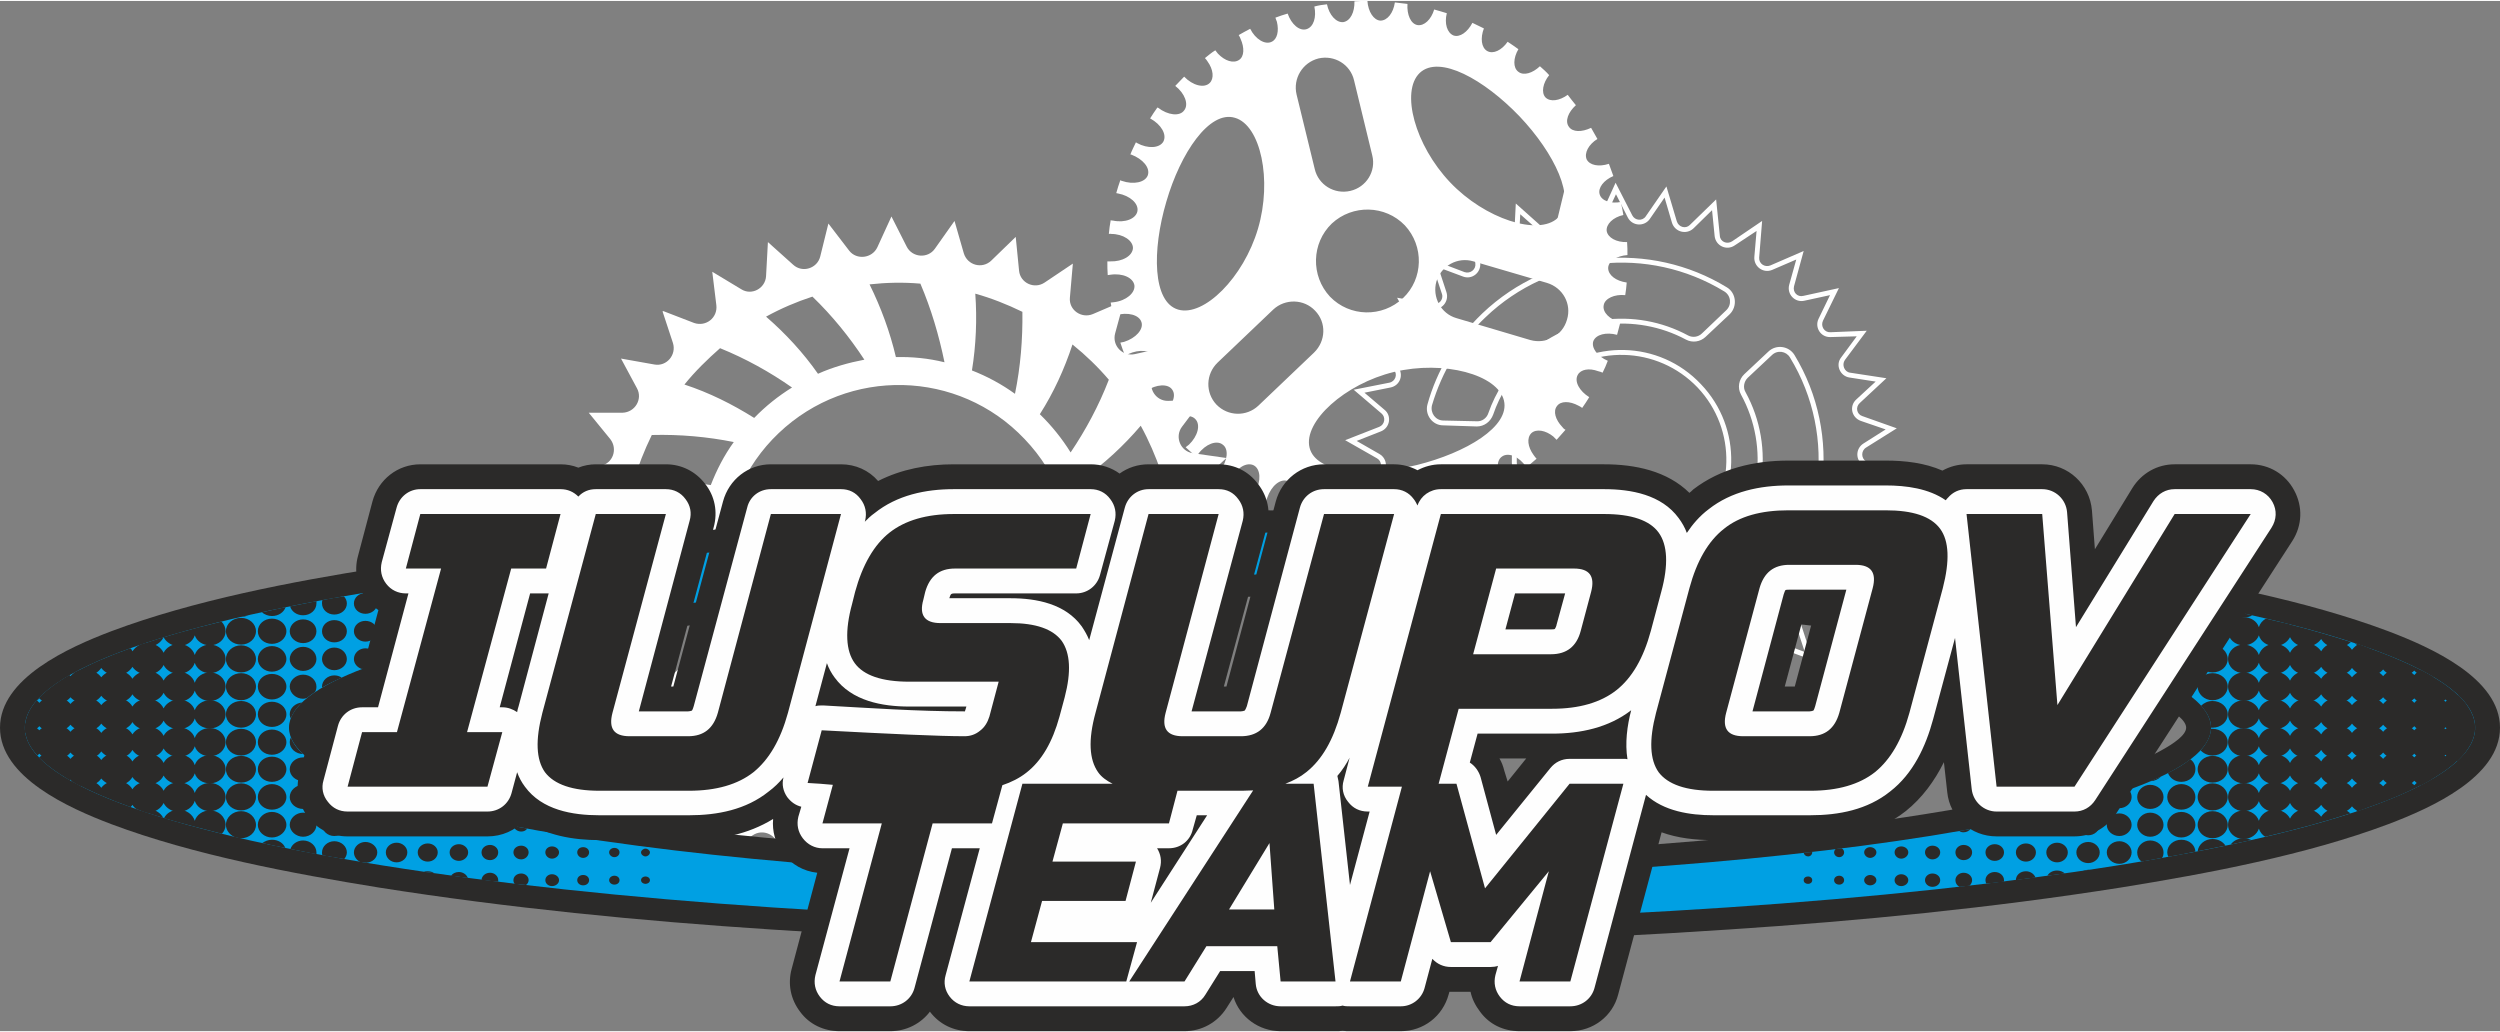
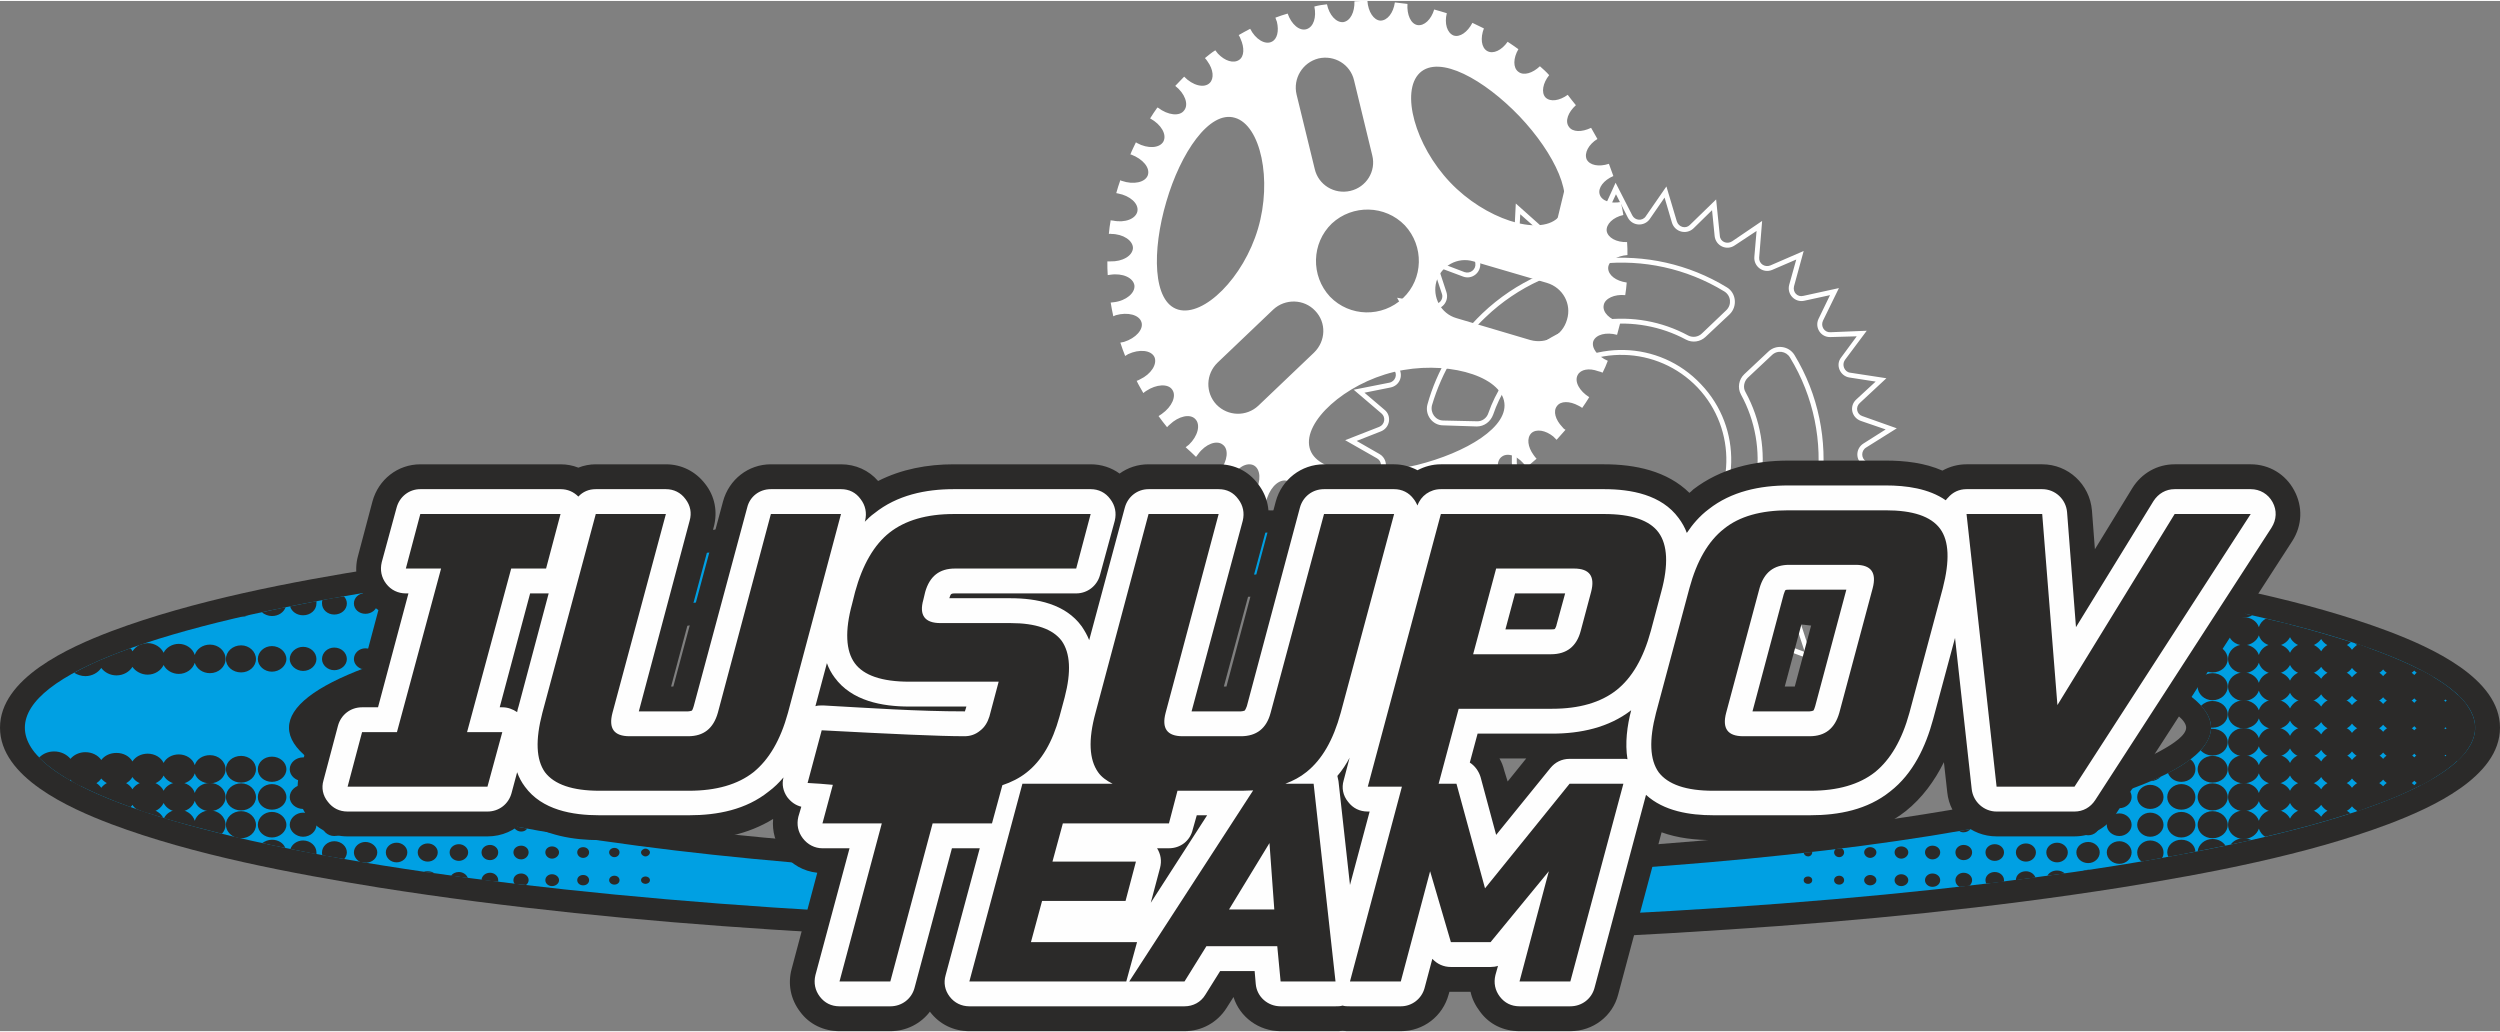
<svg xmlns="http://www.w3.org/2000/svg" xml:space="preserve" width="218px" height="90px" version="1.1" style="shape-rendering:geometricPrecision; text-rendering:geometricPrecision; image-rendering:optimizeQuality; fill-rule:evenodd; clip-rule:evenodd" viewBox="0 0 67.39 27.77">
  <rect x="0" y="0" width="67.39" height="27.77" fill="#808080" stroke="none" />
  <defs>
    <style type="text/css">
   
    .fil4 {fill:#FEFEFE}
    .fil2 {fill:#2B2A29}
    .fil3 {fill:#00A0E3}
    .fil1 {fill:white}
    .fil5 {fill:#2B2A29;fill-rule:nonzero}
    .fil0 {fill:white;fill-rule:nonzero}
   
  </style>
  </defs>
  <g id="Слой_x0020_1">
    <path class="fil0" d="M38.67 13.11c-0.2,0.06 -0.28,0.37 -0.19,0.68 0,0.02 0.01,0.03 0.01,0.04 -0.12,0.03 -0.23,0.06 -0.35,0.08 -0.01,-0.02 -0.01,-0.04 -0.01,-0.06 -0.04,-0.33 -0.25,-0.57 -0.45,-0.55 -0.21,0.03 -0.34,0.32 -0.29,0.65 0,0.02 0,0.04 0.01,0.05 -0.13,0.01 -0.25,0.02 -0.37,0.02 0,-0.02 0,-0.04 0,-0.07 0.01,-0.33 -0.15,-0.61 -0.36,-0.61 -0.2,-0.01 -0.38,0.26 -0.38,0.59 0,0.03 0,0.05 0,0.07 -0.13,-0.01 -0.25,-0.02 -0.37,-0.04 0,-0.03 0.01,-0.05 0.02,-0.08 0.06,-0.33 -0.06,-0.62 -0.26,-0.66 -0.21,-0.04 -0.42,0.2 -0.48,0.52 -0.01,0.03 -0.01,0.06 -0.01,0.08 -0.12,-0.03 -0.24,-0.06 -0.37,-0.1 0.02,-0.03 0.03,-0.05 0.04,-0.08 0.11,-0.32 0.04,-0.63 -0.15,-0.7 -0.2,-0.07 -0.44,0.13 -0.55,0.45 -0.01,0.03 -0.02,0.05 -0.03,0.08 -0.12,-0.05 -0.23,-0.1 -0.35,-0.16 0.02,-0.02 0.04,-0.05 0.06,-0.08 0.16,-0.3 0.14,-0.61 -0.04,-0.71 -0.19,-0.1 -0.46,0.06 -0.62,0.35 -0.02,0.03 -0.03,0.06 -0.04,0.09 -0.11,-0.07 -0.21,-0.14 -0.32,-0.22 0.03,-0.02 0.05,-0.05 0.07,-0.08 0.2,-0.26 0.24,-0.58 0.07,-0.7 -0.16,-0.13 -0.46,-0.02 -0.66,0.25 -0.02,0.03 -0.04,0.05 -0.06,0.08 -0.09,-0.09 -0.18,-0.17 -0.28,-0.26 0.03,-0.02 0.06,-0.05 0.09,-0.07 0.24,-0.23 0.32,-0.54 0.17,-0.69 -0.14,-0.15 -0.45,-0.08 -0.69,0.15 -0.02,0.02 -0.05,0.04 -0.07,0.07 -0.08,-0.1 -0.16,-0.2 -0.23,-0.3 0.03,-0.02 0.06,-0.04 0.09,-0.06 0.27,-0.19 0.4,-0.48 0.28,-0.65 -0.11,-0.17 -0.43,-0.15 -0.7,0.03 -0.03,0.02 -0.06,0.04 -0.08,0.06 -0.06,-0.11 -0.13,-0.22 -0.18,-0.33 0.03,-0.01 0.06,-0.02 0.09,-0.04 0.3,-0.14 0.47,-0.41 0.39,-0.6 -0.09,-0.19 -0.41,-0.22 -0.71,-0.08 -0.03,0.02 -0.05,0.03 -0.08,0.05 -0.05,-0.12 -0.09,-0.24 -0.13,-0.36 0.03,-0.01 0.07,-0.01 0.1,-0.02 0.32,-0.1 0.53,-0.34 0.47,-0.53 -0.06,-0.2 -0.37,-0.28 -0.69,-0.19 -0.02,0.01 -0.05,0.02 -0.07,0.03 -0.03,-0.13 -0.05,-0.25 -0.07,-0.37 0.03,0 0.06,-0.01 0.09,-0.01 0.33,-0.04 0.57,-0.25 0.55,-0.45 -0.03,-0.21 -0.32,-0.34 -0.65,-0.29 -0.02,0 -0.05,0.01 -0.07,0.01 -0.01,-0.12 -0.01,-0.25 -0.01,-0.37 0.03,0 0.05,0 0.08,0 0.33,0.01 0.6,-0.15 0.61,-0.36 0,-0.2 -0.26,-0.38 -0.59,-0.38 -0.02,-0.01 -0.04,0 -0.06,0 0.01,-0.13 0.03,-0.25 0.05,-0.37 0.02,0.01 0.04,0.01 0.06,0.01 0.33,0.07 0.62,-0.05 0.66,-0.25 0.04,-0.21 -0.2,-0.42 -0.52,-0.48 -0.02,0 -0.03,-0.01 -0.05,-0.01 0.03,-0.12 0.07,-0.23 0.11,-0.35 0.01,0.01 0.03,0.02 0.04,0.02 0.32,0.11 0.63,0.04 0.7,-0.15 0.07,-0.2 -0.13,-0.44 -0.45,-0.56 -0.01,0 -0.02,0 -0.02,0 0.04,-0.11 0.1,-0.22 0.15,-0.33 0.01,0.01 0.02,0.01 0.03,0.02 0.29,0.16 0.61,0.14 0.71,-0.04 0.1,-0.19 -0.06,-0.46 -0.35,-0.62 0,0 -0.01,0 -0.01,0 0.06,-0.1 0.13,-0.2 0.2,-0.3 0.01,0.01 0.01,0.01 0.02,0.01 0.26,0.2 0.58,0.24 0.7,0.07 0.13,-0.16 0.02,-0.46 -0.24,-0.66 0.08,-0.08 0.16,-0.17 0.24,-0.25 0.23,0.24 0.54,0.32 0.69,0.17 0.12,-0.12 0.1,-0.36 -0.06,-0.58 -0.02,-0.03 -0.04,-0.06 -0.07,-0.09 0.09,-0.07 0.18,-0.15 0.28,-0.21 0.02,0.03 0.05,0.06 0.07,0.09 0.19,0.2 0.42,0.27 0.57,0.17 0.14,-0.09 0.15,-0.33 0.04,-0.57 -0.01,-0.03 -0.03,-0.07 -0.05,-0.1 0.1,-0.06 0.2,-0.11 0.31,-0.17 0.14,0.28 0.4,0.44 0.58,0.35 0.15,-0.07 0.2,-0.29 0.14,-0.54 -0.01,-0.03 -0.03,-0.07 -0.04,-0.11 0.11,-0.04 0.22,-0.08 0.33,-0.11 0.1,0.29 0.32,0.48 0.51,0.42 0.19,-0.06 0.27,-0.32 0.21,-0.61 0.11,-0.03 0.23,-0.05 0.34,-0.06 0.06,0.29 0.25,0.5 0.44,0.48 0.19,-0.03 0.31,-0.27 0.3,-0.56 0.11,-0.01 0.23,-0.01 0.35,-0.01 0.02,0.29 0.17,0.52 0.35,0.53 0.19,0 0.35,-0.21 0.39,-0.49 0.11,0.01 0.23,0.03 0.34,0.04 -0.02,0.29 0.09,0.54 0.27,0.57 0.18,0.03 0.37,-0.15 0.45,-0.42 0.12,0.03 0.23,0.07 0.34,0.1 -0.07,0.28 0.01,0.53 0.18,0.6 0.17,0.06 0.38,-0.09 0.51,-0.34 0.1,0.05 0.21,0.1 0.31,0.15 -0.1,0.26 -0.07,0.52 0.09,0.61 0.16,0.09 0.39,-0.02 0.55,-0.25 0.1,0.07 0.2,0.13 0.29,0.2 -0.14,0.24 -0.15,0.5 0,0.61 0.14,0.11 0.38,0.04 0.58,-0.15 0.08,0.07 0.17,0.15 0.25,0.24 -0.17,0.21 -0.22,0.47 -0.1,0.6 0.13,0.13 0.38,0.09 0.6,-0.07 0.07,0.1 0.15,0.19 0.22,0.28 -0.21,0.19 -0.3,0.43 -0.19,0.58 0.1,0.15 0.35,0.15 0.6,0.03 0.06,0.1 0.11,0.2 0.17,0.3 -0.24,0.15 -0.36,0.38 -0.29,0.55 0.08,0.16 0.33,0.21 0.6,0.12 0.04,0.11 0.08,0.22 0.12,0.33 -0.26,0.11 -0.42,0.32 -0.37,0.49 0.05,0.18 0.3,0.26 0.57,0.21 0.03,0.12 0.05,0.23 0.07,0.35 -0.28,0.06 -0.47,0.25 -0.45,0.43 0.03,0.18 0.26,0.31 0.55,0.3 0.01,0.11 0.01,0.23 0.01,0.35 -0.29,0.02 -0.52,0.17 -0.52,0.35 0,0.19 0.21,0.35 0.5,0.39 -0.01,0.11 -0.02,0.23 -0.04,0.34 -0.29,-0.03 -0.55,0.09 -0.58,0.27 -0.04,0.19 0.16,0.39 0.45,0.46 -0.03,0.12 -0.06,0.23 -0.09,0.34 -0.29,-0.08 -0.57,-0.01 -0.64,0.17 -0.06,0.18 0.11,0.41 0.39,0.53 -0.04,0.11 -0.09,0.22 -0.14,0.32 -0.04,-0.02 -0.08,-0.03 -0.12,-0.04 -0.24,-0.09 -0.47,-0.05 -0.55,0.1 -0.1,0.18 0.05,0.44 0.31,0.6 -0.06,0.1 -0.12,0.19 -0.19,0.29 -0.03,-0.02 -0.07,-0.05 -0.1,-0.06 -0.24,-0.13 -0.48,-0.13 -0.58,0.01 -0.11,0.14 -0.04,0.37 0.14,0.56 0.02,0.03 0.05,0.06 0.09,0.08 -0.08,0.09 -0.16,0.18 -0.24,0.27 -0.03,-0.03 -0.06,-0.06 -0.09,-0.09 -0.21,-0.17 -0.46,-0.21 -0.59,-0.09 -0.13,0.13 -0.1,0.37 0.06,0.59 0.03,0.04 0.05,0.07 0.08,0.1 -0.09,0.08 -0.18,0.15 -0.27,0.23 -0.01,-0.01 -0.01,-0.01 -0.01,-0.01 -0.19,-0.28 -0.48,-0.4 -0.65,-0.28 -0.17,0.11 -0.15,0.43 0.04,0.7 0,0.01 0,0.01 0,0.01 -0.1,0.06 -0.21,0.12 -0.31,0.18 0,-0.01 -0.01,-0.02 -0.01,-0.02 -0.14,-0.3 -0.41,-0.48 -0.6,-0.39 -0.18,0.09 -0.22,0.41 -0.08,0.71 0.01,0.01 0.01,0.01 0.02,0.02 -0.12,0.05 -0.23,0.09 -0.34,0.13 0,-0.01 -0.01,-0.03 -0.01,-0.04 -0.1,-0.32 -0.33,-0.53 -0.53,-0.47zm-4.76 -6.97l0 0c0.39,-1.32 0.07,-2.79 -0.62,-2.99 -0.69,-0.21 -1.47,0.95 -1.85,2.26 -0.39,1.32 -0.37,2.71 0.32,2.91 0.69,0.2 1.76,-0.86 2.15,-2.18zm3.08 -1.98l0 0 -0.49 -2.02c-0.1,-0.43 -0.53,-0.69 -0.96,-0.59 -0.43,0.11 -0.69,0.54 -0.59,0.97l0.49 2.01c0.1,0.43 0.53,0.69 0.96,0.59 0.43,-0.1 0.7,-0.53 0.59,-0.96zm2.1 0.73l0 0c0.94,0.99 2.38,1.45 2.9,0.96 0.52,-0.5 -0.09,-1.75 -1.03,-2.74 -0.95,-0.99 -2.16,-1.67 -2.69,-1.17 -0.52,0.5 -0.13,1.95 0.82,2.95zm-3.67 4.59l0 0c0.32,-0.31 0.34,-0.81 0.03,-1.13 -0.3,-0.32 -0.81,-0.33 -1.13,-0.03l-1.5 1.43c-0.32,0.31 -0.33,0.81 -0.03,1.13 0.31,0.32 0.81,0.33 1.13,0.03l1.5 -1.43zm2.4 -1.47l0 0c0.55,-0.52 0.57,-1.4 0.05,-1.96 -0.53,-0.55 -1.41,-0.57 -1.97,-0.05 -0.55,0.53 -0.57,1.41 -0.05,1.97 0.53,0.55 1.41,0.57 1.97,0.04zm1.44 0.54l0 0 1.99 0.59c0.43,0.12 0.87,-0.12 0.99,-0.55 0.13,-0.42 -0.11,-0.86 -0.54,-0.99l-1.98 -0.58c-0.43,-0.13 -0.87,0.12 -1,0.54 -0.12,0.42 0.12,0.87 0.54,0.99zm1.28 2.22l0 0c-0.17,-0.7 -1.62,-1.09 -2.96,-0.77 -1.33,0.32 -2.45,1.34 -2.28,2.04 0.17,0.7 1.55,0.79 2.89,0.47 1.33,-0.33 2.52,-1.04 2.35,-1.74z" />
-     <path class="fil0" d="M16.96 19.31l-0.91 0.03 0.54 -0.74c0.2,-0.27 0.04,-0.65 -0.29,-0.7l-0.9 -0.14 0.67 -0.62c0.25,-0.23 0.16,-0.64 -0.16,-0.75l-0.86 -0.3 0.77 -0.48c0.29,-0.18 0.28,-0.6 -0.01,-0.77l-0.8 -0.45 0.85 -0.34c0.31,-0.12 0.38,-0.53 0.13,-0.75l-0.7 -0.59 0.9 -0.18c0.33,-0.06 0.47,-0.45 0.26,-0.72l-0.58 -0.71 0.91 0c0.34,-0.01 0.55,-0.37 0.39,-0.66l-0.43 -0.8 0.9 0.16c0.33,0.06 0.6,-0.26 0.5,-0.58l-0.28 -0.85c0.01,-0.01 0.01,-0.01 0.02,-0.01l0.83 0.32c0.32,0.11 0.64,-0.14 0.6,-0.48l-0.11 -0.9 0.78 0.47c0.28,0.18 0.65,-0.02 0.67,-0.35l0.05 -0.92 0.68 0.61c0.25,0.23 0.65,0.1 0.73,-0.22l0.22 -0.89 0.56 0.73c0.2,0.26 0.62,0.21 0.76,-0.09l0.38 -0.83 0.41 0.81c0.15,0.3 0.57,0.33 0.76,0.06l0.53 -0.75 0.25 0.87c0.1,0.33 0.5,0.43 0.74,0.2l0.66 -0.64 0.09 0.91c0.03,0.33 0.41,0.51 0.69,0.32l0.76 -0.51 -0.08 0.92c-0.03,0.33 0.31,0.57 0.62,0.44l0.84 -0.36 -0.24 0.88c-0.09,0.33 0.2,0.63 0.53,0.56l0.89 -0.2 -0.4 0.82c-0.15,0.3 0.08,0.65 0.41,0.64l0.92 -0.03 -0.55 0.73c-0.2,0.27 -0.04,0.66 0.29,0.71l0.91 0.13 -0.67 0.62c-0.25,0.23 -0.17,0.64 0.15,0.75l0.87 0.3 -0.78 0.49c-0.28,0.18 -0.27,0.6 0.02,0.76l0.79 0.46 -0.85 0.33c-0.31,0.13 -0.38,0.54 -0.12,0.76l0.7 0.59 -0.9 0.17c-0.33,0.07 -0.47,0.46 -0.26,0.72l0.57 0.71 -0.91 0.01c-0.34,0 -0.55,0.36 -0.39,0.66l0.44 0.8 -0.9 -0.16c-0.33,-0.06 -0.61,0.25 -0.5,0.57l0.28 0.87 -0.86 -0.32c-0.31,-0.12 -0.64,0.14 -0.6,0.47l0.12 0.91 -0.78 -0.48c-0.29,-0.17 -0.66,0.02 -0.68,0.36l-0.05 0.91 -0.68 -0.61c-0.25,-0.22 -0.65,-0.1 -0.73,0.23l-0.22 0.88 -0.56 -0.72c-0.2,-0.27 -0.62,-0.22 -0.75,0.09l-0.38 0.83 -0.42 -0.82c-0.15,-0.3 -0.57,-0.33 -0.76,-0.05l-0.52 0.75 -0.26 -0.88c-0.09,-0.32 -0.5,-0.43 -0.74,-0.19l-0.65 0.64 -0.09 -0.91c-0.04,-0.34 -0.42,-0.52 -0.7,-0.33l-0.75 0.51 0.07 -0.91c0.03,-0.34 -0.31,-0.58 -0.62,-0.45l-0.84 0.36 0.25 -0.88c0.09,-0.32 -0.2,-0.63 -0.53,-0.55l-0.89 0.2 0.4 -0.82c0.15,-0.31 -0.08,-0.66 -0.42,-0.64zm2.57 1.51l0 0c0.22,-0.66 0.52,-1.29 0.89,-1.88 -0.32,-0.31 -0.59,-0.65 -0.82,-1.02 -0.42,0.61 -0.77,1.26 -1.05,1.95 0.3,0.34 0.62,0.66 0.98,0.95zm2.63 1.38l0 0c-0.05,-0.7 -0.02,-1.4 0.09,-2.08 -0.4,-0.16 -0.79,-0.36 -1.15,-0.62 -0.15,0.71 -0.22,1.45 -0.21,2.2 0.41,0.21 0.83,0.37 1.27,0.5zm2.84 0.25l0 0c-0.3,-0.63 -0.54,-1.28 -0.7,-1.96 -0.43,0.01 -0.86,-0.04 -1.29,-0.13 0.13,0.71 0.34,1.41 0.64,2.11 0.45,0.03 0.91,0.03 1.35,-0.02zm2.82 -0.89l0 0c-0.53,-0.45 -1.01,-0.96 -1.42,-1.52 -0.41,0.18 -0.83,0.3 -1.26,0.37 0.31,0.47 0.67,0.92 1.08,1.35 0.11,0.12 0.23,0.24 0.35,0.35 0.43,-0.14 0.85,-0.32 1.25,-0.55zm0.3 -2.7l0 0c-0.31,0.31 -0.65,0.59 -1.03,0.82 0.47,0.31 0.97,0.59 1.51,0.84 0.15,0.06 0.3,0.13 0.46,0.19 0.34,-0.29 0.66,-0.62 0.95,-0.98 -0.66,-0.22 -1.29,-0.51 -1.89,-0.87zm1.19 -1.84l0 0c-0.16,0.4 -0.37,0.79 -0.63,1.16 0.74,0.14 1.47,0.21 2.2,0.2 0.21,-0.41 0.37,-0.83 0.5,-1.27 -0.69,0.05 -1.38,0.02 -2.07,-0.09zm0.37 -2.06l0 0c0,0.44 -0.04,0.87 -0.14,1.31 0.73,-0.14 1.44,-0.36 2.11,-0.64 0.04,-0.45 0.03,-0.91 -0.02,-1.36 -0.62,0.3 -1.27,0.53 -1.95,0.69zm-0.46 -2.1l0 0c0.18,0.41 0.3,0.83 0.38,1.26 0.61,-0.4 1.18,-0.88 1.7,-1.42 -0.15,-0.43 -0.33,-0.85 -0.55,-1.25 -0.46,0.54 -0.97,1.01 -1.53,1.41zm-0.31 -3.6l0 0c-0.22,0.67 -0.51,1.3 -0.88,1.88 0.32,0.31 0.6,0.66 0.83,1.03 0.41,-0.61 0.76,-1.26 1.03,-1.96 -0.29,-0.34 -0.62,-0.66 -0.98,-0.95zm-2.62 -1.37l0 0c0.05,0.69 0.02,1.39 -0.09,2.07 0.41,0.16 0.8,0.37 1.16,0.63 0.15,-0.73 0.21,-1.47 0.2,-2.21 -0.41,-0.2 -0.84,-0.37 -1.27,-0.49zm-2.85 -0.25l0 0c0.31,0.63 0.55,1.28 0.71,1.96 0.43,-0.01 0.87,0.03 1.31,0.14 -0.15,-0.73 -0.36,-1.44 -0.65,-2.12 -0.46,-0.04 -0.92,-0.03 -1.37,0.02zm-2.79 0.87l0 0c0.53,0.46 1,0.97 1.4,1.54 0.4,-0.18 0.83,-0.3 1.25,-0.38 -0.4,-0.61 -0.87,-1.19 -1.4,-1.7 -0.43,0.14 -0.85,0.32 -1.25,0.54zm-0.32 2.73l0 0c0.31,-0.32 0.65,-0.59 1.02,-0.82 -0.6,-0.42 -1.25,-0.78 -1.94,-1.06 -0.34,0.3 -0.67,0.62 -0.96,0.98 0.67,0.22 1.29,0.53 1.88,0.9zm-1.17 1.81l0 0c0.16,-0.41 0.36,-0.8 0.62,-1.16 -0.7,-0.14 -1.44,-0.21 -2.21,-0.19 -0.2,0.41 -0.37,0.84 -0.5,1.28 0.7,-0.06 1.4,-0.04 2.09,0.07zm-0.38 2.05l0 0c-0.01,-0.43 0.04,-0.87 0.14,-1.3 -0.71,0.13 -1.42,0.35 -2.12,0.65 -0.03,0.46 -0.03,0.92 0.02,1.37 0.63,-0.31 1.28,-0.56 1.96,-0.72zm0.45 2.12l0 0c-0.17,-0.4 -0.3,-0.83 -0.37,-1.26 -0.62,0.41 -1.19,0.89 -1.71,1.41 0.15,0.43 0.33,0.85 0.55,1.26 0.46,-0.53 0.97,-1 1.53,-1.41zm1.6 1.06l0 0c1.79,1.87 4.76,1.94 6.63,0.16 1.88,-1.79 1.95,-4.76 0.16,-6.63 -1.78,-1.88 -4.75,-1.95 -6.63,-0.16 -1.87,1.78 -1.95,4.75 -0.16,6.63z" />
    <path class="fil1" d="M47.65 17.65l0.13 0.98 -0.84 -0.51c-0.14,-0.09 -0.32,0.01 -0.32,0.17l-0.06 0.98 -0.73 -0.66c-0.12,-0.11 -0.31,-0.05 -0.35,0.11l-0.24 0.95 -0.6 -0.78c-0.09,-0.12 -0.29,-0.1 -0.36,0.05l-0.41 0.89 -0.44 -0.88c-0.07,-0.14 -0.27,-0.15 -0.37,-0.02l-0.56 0.8 -0.28 -0.94c-0.04,-0.15 -0.24,-0.21 -0.35,-0.09l-0.7 0.69 -0.1 -0.98c-0.02,-0.16 -0.2,-0.25 -0.33,-0.16l-0.82 0.55 0.08 -0.98c0.02,-0.16 -0.15,-0.28 -0.29,-0.22l-0.91 0.39 0.26 -0.95c0.05,-0.15 -0.09,-0.3 -0.25,-0.26l-0.96 0.21 0.43 -0.88c0.07,-0.14 -0.03,-0.31 -0.19,-0.31l-0.99 0.04 0.59 -0.79c0.09,-0.13 0.02,-0.31 -0.14,-0.34l-0.97 -0.14 0.72 -0.67c0.12,-0.11 0.08,-0.31 -0.08,-0.36l-0.93 -0.32 0.84 -0.53c0.13,-0.08 0.13,-0.28 -0.01,-0.36l-0.86 -0.49 0.92 -0.36c0.15,-0.06 0.18,-0.26 0.06,-0.36l-0.75 -0.64 0.96 -0.19c0.16,-0.03 0.23,-0.22 0.13,-0.34l-0.62 -0.77 0.98 0c0.16,0 0.26,-0.18 0.19,-0.32l-0.47 -0.86 0.97 0.17c0.15,0.03 0.29,-0.12 0.24,-0.27l-0.31 -0.94 0.92 0.35c0.15,0.05 0.31,-0.07 0.29,-0.23l-0.13 -0.97 0.85 0.51c0.13,0.08 0.31,-0.01 0.32,-0.17l0.05 -0.99 0.74 0.66c0.12,0.11 0.31,0.05 0.35,-0.11l0.23 -0.95 0.6 0.78c0.1,0.13 0.3,0.1 0.36,-0.04l0.41 -0.9 0.45 0.88c0.07,0.14 0.27,0.16 0.36,0.03l0.56 -0.81 0.28 0.94c0.05,0.16 0.24,0.21 0.35,0.1l0.71 -0.69 0.1 0.98c0.01,0.16 0.19,0.24 0.33,0.15l0.81 -0.55 -0.08 0.99c-0.01,0.16 0.15,0.27 0.3,0.21l0.9 -0.39 -0.26 0.95c-0.04,0.16 0.09,0.3 0.25,0.26l0.96 -0.21 -0.43 0.88c-0.07,0.15 0.04,0.32 0.2,0.31l0.98 -0.04 -0.59 0.79c-0.09,0.13 -0.01,0.32 0.14,0.34l0.98 0.15 -0.72 0.67c-0.12,0.11 -0.08,0.3 0.07,0.35l0.93 0.33 -0.83 0.52c-0.14,0.09 -0.13,0.29 0,0.37l0.86 0.48 -0.92 0.37c-0.14,0.06 -0.18,0.25 -0.05,0.36l0.75 0.63 -0.97 0.19c-0.16,0.03 -0.23,0.22 -0.12,0.35l0.62 0.76 -0.99 0.01c-0.16,0 -0.26,0.17 -0.18,0.31l0.47 0.87 -0.97 -0.18c-0.16,-0.03 -0.29,0.13 -0.24,0.28l0.3 0.93 -0.92 -0.34c-0.15,-0.06 -0.31,0.06 -0.29,0.22zm-5.89 -7.33c-1.13,1.08 -1.17,2.86 -0.09,3.99 1.07,1.13 2.86,1.18 3.99,0.1 1.13,-1.07 1.17,-2.86 0.1,-3.99 -1.08,-1.13 -2.87,-1.18 -4,-0.1zm-0.67 -0.71c1.19,-1.13 2.98,-1.37 4.42,-0.59 0.12,0.06 0.27,0.04 0.37,-0.06l0.65 -0.62c0.16,-0.15 0.13,-0.4 -0.05,-0.51 -2.05,-1.25 -4.69,-0.97 -6.43,0.69 -0.69,0.65 -1.18,1.47 -1.45,2.38 -0.05,0.21 0.1,0.41 0.31,0.41l0.9 0.02c0.14,0.01 0.27,-0.09 0.31,-0.22 0.2,-0.57 0.53,-1.08 0.97,-1.5zm1.57 7.56l0.02 -0.9c0,-0.14 -0.09,-0.27 -0.22,-0.31 -0.57,-0.2 -1.09,-0.53 -1.5,-0.97 -0.46,-0.48 -0.78,-1.06 -0.94,-1.7 -0.03,-0.14 -0.16,-0.24 -0.3,-0.24l-0.89 -0.02c-0.21,-0.01 -0.37,0.18 -0.33,0.38 0.2,0.99 0.67,1.89 1.36,2.62 0.66,0.69 1.48,1.18 2.39,1.44 0.2,0.06 0.4,-0.09 0.41,-0.3zm4.71 -0.96c1.81,-1.72 2.18,-4.47 0.88,-6.6 -0.1,-0.17 -0.34,-0.21 -0.49,-0.06l-0.65 0.61c-0.1,0.1 -0.13,0.26 -0.06,0.38 0.83,1.51 0.53,3.39 -0.72,4.58 -0.47,0.46 -1.06,0.78 -1.7,0.94 -0.14,0.03 -0.23,0.16 -0.24,0.3l-0.02 0.89c0,0.21 0.18,0.37 0.39,0.33 0.98,-0.2 1.89,-0.67 2.61,-1.37zm0.15 1.46l0.09 0.7 -0.6 -0.37c-0.23,-0.13 -0.51,0.02 -0.53,0.28l-0.04 0.71 -0.52 -0.48c-0.2,-0.17 -0.51,-0.08 -0.57,0.18l-0.17 0.69 -0.43 -0.57c-0.16,-0.2 -0.48,-0.17 -0.59,0.07l-0.29 0.65 -0.32 -0.64c-0.12,-0.23 -0.44,-0.25 -0.59,-0.04l-0.41 0.58 -0.2 -0.68c-0.07,-0.25 -0.39,-0.33 -0.57,-0.15l-0.51 0.5 -0.07 -0.71c-0.03,-0.26 -0.32,-0.39 -0.54,-0.25l-0.59 0.39 0.06 -0.7c0.03,-0.26 -0.24,-0.45 -0.48,-0.35l-0.65 0.28 0.19 -0.68c0.07,-0.25 -0.15,-0.49 -0.41,-0.43l-0.69 0.15 0.31 -0.63c0.12,-0.24 -0.06,-0.51 -0.32,-0.5l-0.71 0.03 0.43 -0.57c0.15,-0.21 0.03,-0.51 -0.23,-0.55l-0.7 -0.11 0.52 -0.48c0.19,-0.17 0.12,-0.49 -0.12,-0.58l-0.67 -0.23 0.6 -0.38c0.22,-0.14 0.21,-0.46 -0.02,-0.59l-0.61 -0.35 0.66 -0.26c0.24,-0.1 0.29,-0.42 0.09,-0.58l-0.54 -0.46 0.7 -0.14c0.26,-0.05 0.37,-0.35 0.2,-0.56l-0.45 -0.55 0.71 0c0.26,0 0.43,-0.28 0.3,-0.51l-0.33 -0.62 0.69 0.12c0.26,0.05 0.47,-0.2 0.39,-0.45l-0.22 -0.67 0.67 0.25c0.24,0.09 0.49,-0.11 0.46,-0.37l-0.09 -0.7 0.61 0.37c0.22,0.14 0.51,-0.02 0.52,-0.28l0.04 -0.7 0.53 0.47c0.19,0.17 0.5,0.08 0.56,-0.17l0.17 -0.69 0.44 0.56c0.15,0.21 0.48,0.17 0.58,-0.07l0.3 -0.64 0.32 0.63c0.12,0.23 0.44,0.25 0.59,0.04l0.4 -0.58 0.2 0.68c0.08,0.25 0.39,0.33 0.58,0.15l0.5 -0.49 0.07 0.7c0.03,0.26 0.32,0.4 0.54,0.25l0.59 -0.39 -0.06 0.7c-0.02,0.26 0.24,0.45 0.48,0.35l0.65 -0.28 -0.19 0.68c-0.07,0.26 0.16,0.49 0.41,0.43l0.69 -0.15 -0.31 0.64c-0.11,0.23 0.06,0.5 0.32,0.49l0.71 -0.02 -0.42 0.57c-0.16,0.2 -0.03,0.5 0.22,0.54l0.71 0.11 -0.52 0.48c-0.2,0.18 -0.13,0.49 0.12,0.58l0.67 0.23 -0.6 0.38c-0.22,0.14 -0.22,0.46 0.01,0.59l0.61 0.35 -0.65 0.26c-0.25,0.1 -0.3,0.42 -0.1,0.59l0.54 0.46 -0.7 0.13c-0.25,0.05 -0.36,0.36 -0.2,0.56l0.45 0.55 -0.71 0c-0.26,0.01 -0.42,0.29 -0.3,0.51l0.34 0.63 -0.7 -0.13c-0.26,-0.04 -0.47,0.2 -0.39,0.45l0.22 0.67 -0.66 -0.25c-0.25,-0.09 -0.5,0.11 -0.47,0.37zm-5.85 -7.45l0 0c-1.18,1.13 -1.23,3 -0.1,4.19 1.13,1.18 3,1.23 4.18,0.1 1.18,-1.13 1.23,-3 0.1,-4.18 -1.12,-1.19 -2.99,-1.23 -4.18,-0.11zm-0.49 -0.51l0 0c1.18,-1.12 2.91,-1.31 4.27,-0.58 0.17,0.09 0.38,0.06 0.52,-0.07l0.66 -0.62c0.21,-0.21 0.17,-0.57 -0.08,-0.72 -2.06,-1.26 -4.77,-1.03 -6.59,0.7 -0.73,0.7 -1.23,1.55 -1.48,2.45 -0.08,0.28 0.13,0.57 0.42,0.57l0.91 0.03c0.2,0 0.37,-0.13 0.44,-0.32 0.18,-0.53 0.49,-1.03 0.93,-1.44zm1.61 7.46l0 0 0.02 -0.9c0.01,-0.2 -0.12,-0.37 -0.31,-0.44 -0.53,-0.18 -1.03,-0.5 -1.45,-0.93 -0.45,-0.48 -0.75,-1.05 -0.9,-1.65 -0.05,-0.19 -0.22,-0.33 -0.43,-0.33l-0.89 -0.03c-0.29,0 -0.51,0.26 -0.46,0.55 0.2,0.97 0.66,1.91 1.4,2.68 0.69,0.73 1.54,1.22 2.44,1.48 0.29,0.08 0.57,-0.13 0.58,-0.43zm4.68 -0.86l0 0c1.88,-1.8 2.2,-4.63 0.9,-6.77 -0.15,-0.24 -0.49,-0.29 -0.7,-0.09l-0.65 0.61c-0.15,0.14 -0.19,0.37 -0.09,0.55 0.78,1.42 0.54,3.24 -0.69,4.41 -0.47,0.46 -1.04,0.76 -1.64,0.91 -0.2,0.05 -0.33,0.22 -0.34,0.43l-0.02 0.89c-0.01,0.29 0.26,0.51 0.54,0.46 0.98,-0.2 1.91,-0.66 2.69,-1.4z" />
    <g id="_1312185806320">
      <path class="fil2" d="M33.69 25.45c-4.3,0 -8.61,-0.13 -12.9,-0.42 -3.53,-0.23 -7.09,-0.58 -10.57,-1.13 -2.35,-0.38 -5.01,-0.88 -7.22,-1.71 -1.16,-0.44 -3,-1.27 -3,-2.6 0,-1.33 1.84,-2.16 3,-2.6 2.21,-0.83 4.87,-1.34 7.22,-1.71 3.48,-0.56 7.04,-0.9 10.57,-1.14 4.29,-0.29 8.6,-0.41 12.9,-0.41 4.31,0 8.62,0.12 12.91,0.41 3.52,0.24 7.08,0.58 10.56,1.14 2.36,0.37 5.01,0.88 7.22,1.71 1.16,0.44 3.01,1.27 3.01,2.6 0,1.33 -1.85,2.16 -3.01,2.6 -2.21,0.83 -4.86,1.33 -7.22,1.71 -3.48,0.55 -7.04,0.9 -10.56,1.13 -4.29,0.29 -8.6,0.42 -12.91,0.42zm25.24 -5.86c0,-0.4 -1.31,-0.94 -1.63,-1.06 -1.64,-0.62 -3.65,-0.99 -5.41,-1.27 -2.69,-0.43 -5.44,-0.7 -8.16,-0.88 -3.34,-0.22 -6.69,-0.32 -10.04,-0.32 -3.34,0 -6.69,0.1 -10.03,0.32 -2.73,0.18 -5.48,0.45 -8.17,0.88 -1.75,0.28 -3.76,0.65 -5.41,1.27 -0.32,0.12 -1.63,0.66 -1.63,1.06 0,0.39 1.31,0.93 1.63,1.05 1.65,0.62 3.66,1 5.41,1.28 2.69,0.43 5.44,0.69 8.17,0.88 3.34,0.22 6.69,0.32 10.03,0.32 3.35,0 6.7,-0.1 10.04,-0.32 2.72,-0.19 5.47,-0.45 8.16,-0.88 1.76,-0.28 3.77,-0.66 5.41,-1.28 0.32,-0.12 1.63,-0.66 1.63,-1.05z" />
      <path class="fil3" d="M33.69 14.33c18.24,0 33.03,2.35 33.03,5.26 0,2.9 -14.79,5.26 -33.03,5.26 -18.24,0 -33.02,-2.36 -33.02,-5.26 0,-2.91 14.78,-5.26 33.02,-5.26zm0 1.13c14.31,0 25.91,1.85 25.91,4.13 0,2.28 -11.6,4.13 -25.91,4.13 -14.3,0 -25.9,-1.85 -25.9,-4.13 0,-2.28 11.6,-4.13 25.9,-4.13z" />
      <g>
        <g>
          <g>
            <path class="fil2" d="M11.4 15.71l0.33 -0.05c-0.05,0.05 -0.12,0.08 -0.2,0.08 -0.05,0 -0.09,-0.02 -0.13,-0.03zm0.75 -0.11c0.15,-0.02 0.31,-0.04 0.46,-0.06 -0.02,0.1 -0.12,0.18 -0.24,0.18 -0.1,0 -0.18,-0.05 -0.22,-0.12zm0.83 -0.11c0.15,-0.02 0.29,-0.04 0.44,-0.06 0.01,0.02 0.01,0.04 0.01,0.06 0,0.11 -0.1,0.21 -0.22,0.21 -0.13,0 -0.23,-0.1 -0.23,-0.21l0 0zm0.91 -0.11l0.28 -0.04c0.05,0.04 0.08,0.09 0.08,0.15 0,0.1 -0.09,0.19 -0.2,0.19 -0.12,0 -0.21,-0.09 -0.21,-0.19 0,-0.04 0.02,-0.08 0.05,-0.11zm0.99 -0.05c0.1,0 0.19,0.07 0.19,0.16 0,0.09 -0.09,0.17 -0.19,0.17 -0.1,0 -0.18,-0.08 -0.18,-0.17 0,-0.09 0.08,-0.16 0.18,-0.16zm0.84 0.02c0.09,0 0.16,0.06 0.16,0.14 0,0.08 -0.07,0.15 -0.16,0.15 -0.09,0 -0.16,-0.07 -0.16,-0.15 0,-0.08 0.07,-0.14 0.16,-0.14zm0.84 0.02c0.08,0 0.14,0.05 0.14,0.12 0,0.07 -0.06,0.13 -0.14,0.13 -0.07,0 -0.14,-0.06 -0.14,-0.13 0,-0.07 0.07,-0.12 0.14,-0.12zm0.84 0.02c0.06,0 0.12,0.04 0.12,0.1 0,0.06 -0.06,0.11 -0.12,0.11 -0.06,0 -0.12,-0.05 -0.12,-0.11 0,-0.06 0.06,-0.1 0.12,-0.1z" />
            <path class="fil2" d="M6.69 16.56c-0.06,0.03 -0.12,0.04 -0.19,0.04l0 0 0.19 -0.04zm0.37 -0.08c0.21,-0.05 0.42,-0.09 0.64,-0.14 -0.05,0.14 -0.19,0.24 -0.37,0.24 -0.1,0 -0.2,-0.04 -0.27,-0.1zm0.76 -0.16c0.23,-0.05 0.47,-0.09 0.71,-0.14 0,0.02 0,0.04 0,0.06 0,0.18 -0.16,0.32 -0.36,0.32 -0.17,0 -0.31,-0.1 -0.35,-0.24zm0.87 -0.17c0.19,-0.04 0.38,-0.07 0.58,-0.1 0.05,0.05 0.08,0.12 0.08,0.19 0,0.17 -0.15,0.3 -0.34,0.3 -0.18,0 -0.33,-0.13 -0.33,-0.3 0,-0.03 0,-0.06 0.01,-0.09zm1.16 -0.19c0.17,0 0.32,0.12 0.32,0.28 0,0.16 -0.15,0.28 -0.32,0.28 -0.17,0 -0.31,-0.12 -0.31,-0.28 0,-0.16 0.14,-0.28 0.31,-0.28zm0.84 0.02c0.16,0 0.29,0.12 0.29,0.26 0,0.15 -0.13,0.26 -0.29,0.26 -0.16,0 -0.29,-0.11 -0.29,-0.26 0,-0.14 0.13,-0.26 0.29,-0.26zm0.84 0.02c0.15,0 0.27,0.11 0.27,0.24 0,0.13 -0.12,0.24 -0.27,0.24 -0.15,0 -0.27,-0.11 -0.27,-0.24 0,-0.13 0.12,-0.24 0.27,-0.24zm0.84 0.02c0.13,0 0.25,0.1 0.25,0.22 0,0.12 -0.12,0.22 -0.25,0.22 -0.14,0 -0.25,-0.1 -0.25,-0.22 0,-0.12 0.11,-0.22 0.25,-0.22zm0.84 0.02c0.12,0 0.22,0.09 0.22,0.2 0,0.11 -0.1,0.2 -0.22,0.2 -0.13,0 -0.23,-0.09 -0.23,-0.2 0,-0.11 0.1,-0.2 0.23,-0.2zm0.84 0.02c0.11,0 0.2,0.08 0.2,0.18 0,0.1 -0.09,0.18 -0.2,0.18 -0.12,0 -0.21,-0.08 -0.21,-0.18 0,-0.1 0.09,-0.18 0.21,-0.18zm0.83 0.02c0.1,0 0.19,0.07 0.19,0.16 0,0.09 -0.09,0.16 -0.19,0.16 -0.1,0 -0.18,-0.07 -0.18,-0.16 0,-0.09 0.08,-0.16 0.18,-0.16zm0.84 0.02c0.09,0 0.16,0.06 0.16,0.14 0,0.08 -0.07,0.14 -0.16,0.14 -0.09,0 -0.16,-0.06 -0.16,-0.14 0,-0.08 0.07,-0.14 0.16,-0.14zm0.84 0.02c0.08,0 0.14,0.05 0.14,0.12 0,0.07 -0.06,0.12 -0.14,0.12 -0.07,0 -0.14,-0.05 -0.14,-0.12 0,-0.07 0.07,-0.12 0.14,-0.12zm0.84 0.02c0.06,0 0.12,0.04 0.12,0.1 0,0.06 -0.06,0.1 -0.12,0.1 -0.06,0 -0.12,-0.04 -0.12,-0.1 0,-0.06 0.06,-0.1 0.12,-0.1z" />
-             <path class="fil2" d="M6.5 16.63c0.22,0 0.4,0.16 0.4,0.36 0,0.2 -0.18,0.36 -0.4,0.36 -0.23,0 -0.41,-0.16 -0.41,-0.36 0,-0.2 0.18,-0.36 0.41,-0.36zm-2.74 0.73c0.65,-0.22 1.38,-0.43 2.21,-0.63 0.07,0.07 0.11,0.16 0.11,0.26 0,0.21 -0.19,0.38 -0.42,0.38 -0.2,0 -0.36,-0.12 -0.41,-0.27 -0.05,0.17 -0.23,0.29 -0.43,0.29 -0.18,0 -0.34,-0.1 -0.41,-0.24 -0.07,0.15 -0.24,0.26 -0.43,0.26 -0.08,0 -0.15,-0.02 -0.22,-0.05zm9.26 -0.26c0.13,-0.03 0.27,-0.06 0.41,-0.08 0,-0.01 0,-0.02 0,-0.03 0,-0.11 -0.1,-0.21 -0.22,-0.21 -0.13,0 -0.23,0.1 -0.23,0.21 0,0.04 0.01,0.08 0.04,0.11zm0.83 -0.17c0.12,-0.02 0.23,-0.04 0.35,-0.06 -0.04,-0.04 -0.09,-0.07 -0.15,-0.07 -0.1,0 -0.17,0.06 -0.2,0.13zm-6.52 -0.28c0.21,0 0.39,0.15 0.39,0.34 0,0.19 -0.18,0.34 -0.39,0.34 -0.21,0 -0.38,-0.15 -0.38,-0.34 0,-0.19 0.17,-0.34 0.38,-0.34zm0.84 0.02c0.2,0 0.36,0.14 0.36,0.32 0,0.18 -0.16,0.32 -0.36,0.32 -0.19,0 -0.36,-0.14 -0.36,-0.32 0,-0.18 0.17,-0.32 0.36,-0.32zm0.84 0.02c0.19,0 0.34,0.13 0.34,0.3 0,0.17 -0.15,0.3 -0.34,0.3 -0.18,0 -0.33,-0.13 -0.33,-0.3 0,-0.17 0.15,-0.3 0.33,-0.3zm0.84 0.02c0.17,0 0.32,0.12 0.32,0.28 0,0.15 -0.15,0.28 -0.32,0.28 -0.17,0 -0.31,-0.13 -0.31,-0.28 0,-0.16 0.14,-0.28 0.31,-0.28zm0.84 0.02c0.16,0 0.29,0.11 0.29,0.26 0,0.14 -0.13,0.26 -0.29,0.26 -0.16,0 -0.29,-0.12 -0.29,-0.26 0,-0.15 0.13,-0.26 0.29,-0.26zm0.84 0.02c0.15,0 0.27,0.1 0.27,0.24 0,0.13 -0.12,0.24 -0.27,0.24 -0.15,0 -0.27,-0.11 -0.27,-0.24 0,-0.14 0.12,-0.24 0.27,-0.24zm0.84 0.01c0.13,0 0.25,0.1 0.25,0.23 0,0.12 -0.12,0.22 -0.25,0.22 -0.14,0 -0.25,-0.1 -0.25,-0.22 0,-0.13 0.11,-0.23 0.25,-0.23z" />
          </g>
          <g>
            <path class="fil2" d="M6.5 17.37c0.22,0 0.4,0.17 0.4,0.37 0,0.2 -0.18,0.36 -0.4,0.36 -0.23,0 -0.41,-0.16 -0.41,-0.36 0,-0.2 0.18,-0.37 0.41,-0.37zm-4.5 0.74c0.41,-0.23 0.92,-0.45 1.51,-0.66 0.03,0.02 0.05,0.05 0.06,0.08 0.05,-0.07 0.11,-0.13 0.19,-0.17l0.1 -0.03c0.04,-0.01 0.08,-0.02 0.12,-0.02 0.19,0 0.36,0.11 0.43,0.26 0.07,-0.14 0.23,-0.24 0.41,-0.24 0.2,0 0.38,0.13 0.43,0.3 0.05,-0.16 0.21,-0.28 0.41,-0.28 0.23,0 0.42,0.17 0.42,0.39 0,0.21 -0.19,0.38 -0.42,0.38 -0.2,0 -0.36,-0.12 -0.41,-0.28 -0.05,0.17 -0.23,0.3 -0.43,0.3 -0.18,0 -0.34,-0.1 -0.41,-0.24 -0.07,0.15 -0.24,0.26 -0.43,0.26 -0.17,0 -0.33,-0.09 -0.41,-0.21 -0.08,0.13 -0.24,0.23 -0.43,0.23 -0.17,0 -0.32,-0.08 -0.41,-0.2 -0.09,0.13 -0.25,0.22 -0.43,0.22 -0.11,0 -0.22,-0.04 -0.3,-0.09zm7.76 -0.1c0.12,-0.05 0.24,-0.09 0.37,-0.14 0.02,-0.04 0.04,-0.08 0.04,-0.13 0,-0.16 -0.15,-0.29 -0.32,-0.29 -0.17,0 -0.31,0.13 -0.31,0.29 0,0.12 0.09,0.23 0.22,0.27zm0.64 -0.23c0.18,-0.06 0.36,-0.11 0.55,-0.17 -0.05,-0.08 -0.15,-0.14 -0.26,-0.14 -0.16,0 -0.29,0.12 -0.29,0.27 0,0.01 0,0.03 0,0.04zm-3.07 -0.39c0.21,0 0.39,0.16 0.39,0.35 0,0.18 -0.18,0.34 -0.39,0.34 -0.21,0 -0.38,-0.16 -0.38,-0.34 0,-0.19 0.17,-0.35 0.38,-0.35zm0.84 0.02c0.2,0 0.36,0.15 0.36,0.33 0,0.17 -0.16,0.32 -0.36,0.32 -0.19,0 -0.36,-0.15 -0.36,-0.32 0,-0.18 0.17,-0.33 0.36,-0.33zm0.84 0.02c0.19,0 0.34,0.14 0.34,0.31 0,0.16 -0.15,0.3 -0.34,0.3 -0.18,0 -0.33,-0.14 -0.33,-0.3 0,-0.17 0.15,-0.31 0.33,-0.31z" />
-             <path class="fil2" d="M6.5 18.12c0.22,0 0.4,0.16 0.4,0.36 0,0.2 -0.18,0.37 -0.4,0.37 -0.23,0 -0.41,-0.17 -0.41,-0.37 0,-0.2 0.18,-0.36 0.41,-0.36zm-5.54 0.76c0.21,-0.24 0.51,-0.48 0.91,-0.71l0.03 0.03c0.09,-0.11 0.24,-0.18 0.4,-0.18 0.18,0 0.34,0.09 0.43,0.21 0.09,-0.11 0.24,-0.19 0.41,-0.19 0.19,0 0.35,0.1 0.43,0.23 0.08,-0.12 0.24,-0.21 0.41,-0.21 0.19,0 0.36,0.11 0.43,0.26 0.07,-0.14 0.23,-0.24 0.41,-0.24 0.2,0 0.38,0.13 0.43,0.3 0.05,-0.16 0.21,-0.28 0.41,-0.28 0.23,0 0.42,0.17 0.42,0.38 0,0.21 -0.19,0.39 -0.42,0.39 -0.2,0 -0.36,-0.12 -0.41,-0.28 -0.05,0.17 -0.23,0.3 -0.43,0.3 -0.18,0 -0.34,-0.1 -0.41,-0.24 -0.07,0.15 -0.24,0.25 -0.43,0.25 -0.17,0 -0.33,-0.08 -0.41,-0.21 -0.08,0.14 -0.24,0.23 -0.43,0.23 -0.17,0 -0.32,-0.07 -0.41,-0.19 -0.09,0.13 -0.25,0.21 -0.43,0.21 -0.16,0 -0.31,-0.07 -0.4,-0.17 -0.1,0.12 -0.26,0.19 -0.44,0.19 -0.16,0 -0.3,-0.06 -0.4,-0.16 -0.03,0.03 -0.06,0.06 -0.1,0.08zm7.31 -0.09c0.07,-0.05 0.14,-0.11 0.22,-0.16 0.03,-0.05 0.04,-0.09 0.04,-0.15 0,-0.17 -0.16,-0.32 -0.36,-0.32 -0.19,0 -0.36,0.15 -0.36,0.32 0,0.18 0.17,0.33 0.36,0.33 0.04,0 0.07,-0.01 0.1,-0.02zm0.41 -0.28c0.15,-0.09 0.33,-0.18 0.53,-0.27 -0.06,-0.04 -0.12,-0.06 -0.2,-0.06 -0.18,0 -0.33,0.14 -0.33,0.3 0,0.01 0,0.02 0,0.03zm-1.35 -0.37c0.21,0 0.39,0.15 0.39,0.34 0,0.19 -0.18,0.35 -0.39,0.35 -0.21,0 -0.38,-0.16 -0.38,-0.35 0,-0.19 0.17,-0.34 0.38,-0.34z" />
-             <path class="fil2" d="M6.5 18.87c0.22,0 0.4,0.16 0.4,0.36 0,0.2 -0.18,0.36 -0.4,0.36 -0.23,0 -0.41,-0.16 -0.41,-0.36 0,-0.2 0.18,-0.36 0.41,-0.36zm-5.82 0.86c-0.01,-0.05 -0.01,-0.09 -0.01,-0.14 0,-0.25 0.11,-0.5 0.32,-0.74 0.02,0.02 0.05,0.04 0.07,0.07 0.1,-0.11 0.24,-0.17 0.4,-0.17 0.18,0 0.34,0.08 0.44,0.2 0.09,-0.11 0.24,-0.18 0.4,-0.18 0.18,0 0.34,0.09 0.43,0.21 0.09,-0.11 0.24,-0.19 0.41,-0.19 0.19,0 0.35,0.09 0.43,0.23 0.08,-0.13 0.24,-0.21 0.41,-0.21 0.19,0 0.36,0.11 0.43,0.26 0.07,-0.14 0.23,-0.24 0.41,-0.24 0.2,0 0.38,0.12 0.43,0.29 0.05,-0.15 0.21,-0.27 0.41,-0.27 0.23,0 0.42,0.17 0.42,0.38 0,0.21 -0.19,0.38 -0.42,0.38 -0.2,0 -0.36,-0.11 -0.41,-0.27 -0.05,0.17 -0.23,0.29 -0.43,0.29 -0.18,0 -0.34,-0.09 -0.41,-0.23 -0.07,0.15 -0.24,0.25 -0.43,0.25 -0.17,0 -0.33,-0.08 -0.41,-0.21 -0.08,0.14 -0.24,0.23 -0.43,0.23 -0.17,0 -0.32,-0.07 -0.41,-0.19 -0.09,0.13 -0.25,0.21 -0.43,0.21 -0.16,0 -0.31,-0.07 -0.4,-0.18 -0.1,0.12 -0.26,0.2 -0.44,0.2 -0.16,0 -0.3,-0.06 -0.4,-0.16 -0.09,0.1 -0.23,0.17 -0.38,0.18zm7.16 -0.39c0.05,-0.14 0.15,-0.29 0.3,-0.43 -0.18,0.02 -0.33,0.15 -0.33,0.32 0,0.04 0.01,0.08 0.03,0.11zm-0.51 -0.45c0.21,0 0.39,0.15 0.39,0.34 0,0.19 -0.18,0.34 -0.39,0.34 -0.21,0 -0.38,-0.15 -0.38,-0.34 0,-0.19 0.17,-0.34 0.38,-0.34z" />
-             <path class="fil2" d="M6.5 19.62c0.22,0 0.4,0.16 0.4,0.36 0,0.2 -0.18,0.36 -0.4,0.36 -0.23,0 -0.41,-0.16 -0.41,-0.36 0,-0.2 0.18,-0.36 0.41,-0.36zm-5.49 0.72c-0.23,-0.24 -0.34,-0.5 -0.34,-0.75 0,-0.04 0,-0.07 0,-0.11 0.16,0.01 0.29,0.08 0.39,0.18 0.1,-0.1 0.24,-0.16 0.4,-0.16 0.18,0 0.34,0.08 0.44,0.2 0.09,-0.11 0.24,-0.18 0.4,-0.18 0.18,0 0.34,0.08 0.43,0.21 0.09,-0.12 0.24,-0.19 0.41,-0.19 0.19,0 0.35,0.09 0.43,0.23 0.08,-0.13 0.24,-0.21 0.41,-0.21 0.19,0 0.36,0.1 0.43,0.25 0.07,-0.14 0.23,-0.23 0.41,-0.23 0.2,0 0.38,0.12 0.43,0.29 0.05,-0.16 0.21,-0.27 0.41,-0.27 0.23,0 0.42,0.17 0.42,0.38 0,0.21 -0.19,0.38 -0.42,0.38 -0.2,0 -0.36,-0.11 -0.41,-0.27 -0.05,0.17 -0.23,0.29 -0.43,0.29 -0.18,0 -0.34,-0.1 -0.41,-0.23 -0.07,0.15 -0.24,0.25 -0.43,0.25 -0.17,0 -0.33,-0.08 -0.41,-0.21 -0.08,0.14 -0.24,0.23 -0.43,0.23 -0.17,0 -0.32,-0.08 -0.41,-0.19 -0.09,0.13 -0.25,0.21 -0.43,0.21 -0.16,0 -0.31,-0.07 -0.4,-0.18 -0.1,0.12 -0.26,0.2 -0.44,0.2 -0.16,0 -0.3,-0.06 -0.4,-0.17 -0.02,0.02 -0.04,0.04 -0.05,0.05zm7.16 -0.04c-0.16,-0.14 -0.27,-0.29 -0.33,-0.45 -0.02,0.04 -0.03,0.08 -0.03,0.13 0,0.18 0.17,0.32 0.36,0.32l0 0zm-0.84 -0.66c0.21,0 0.39,0.15 0.39,0.34 0,0.19 -0.18,0.34 -0.39,0.34 -0.21,0 -0.38,-0.15 -0.38,-0.34 0,-0.19 0.17,-0.34 0.38,-0.34z" />
          </g>
        </g>
        <g>
          <g>
            <path class="fil2" d="M6.5 20.35c0.22,0 0.4,0.16 0.4,0.36 0,0.2 -0.18,0.36 -0.4,0.36 -0.23,0 -0.41,-0.16 -0.41,-0.36 0,-0.2 0.18,-0.36 0.41,-0.36zm-4.36 0.8c-0.07,-0.04 -0.13,-0.07 -0.19,-0.1 -0.02,-0.02 -0.04,-0.04 -0.05,-0.06l-0.02 0.02c-0.37,-0.22 -0.67,-0.44 -0.87,-0.66 0.02,0.01 0.03,0.03 0.05,0.04 0.1,-0.1 0.24,-0.16 0.4,-0.16 0.18,0 0.34,0.08 0.44,0.2 0.09,-0.11 0.24,-0.18 0.4,-0.18 0.18,0 0.34,0.08 0.43,0.21 0.09,-0.12 0.24,-0.19 0.41,-0.19 0.19,0 0.35,0.09 0.43,0.23 0.08,-0.13 0.24,-0.21 0.41,-0.21 0.19,0 0.36,0.1 0.43,0.25 0.07,-0.14 0.23,-0.23 0.41,-0.23 0.2,0 0.38,0.12 0.43,0.29 0.05,-0.16 0.21,-0.27 0.41,-0.27 0.23,0 0.42,0.17 0.42,0.38 0,0.21 -0.19,0.38 -0.42,0.38 -0.2,0 -0.36,-0.11 -0.41,-0.27 -0.05,0.17 -0.23,0.29 -0.43,0.29 -0.18,0 -0.34,-0.1 -0.41,-0.23 -0.07,0.15 -0.24,0.25 -0.43,0.25 -0.17,0 -0.33,-0.08 -0.41,-0.21 -0.08,0.14 -0.24,0.23 -0.43,0.23 -0.17,0 -0.32,-0.08 -0.41,-0.19 -0.09,0.13 -0.25,0.21 -0.43,0.21 -0.06,0 -0.11,-0.01 -0.16,-0.02zm7.08 -0.2c-0.2,-0.1 -0.38,-0.19 -0.54,-0.29 0,0.02 0,0.03 0,0.05 0,0.17 0.15,0.3 0.33,0.3 0.08,0 0.15,-0.02 0.21,-0.06zm-0.74 -0.41c-0.07,-0.05 -0.13,-0.09 -0.18,-0.13 -0.04,-0.02 -0.08,-0.02 -0.13,-0.02 -0.19,0 -0.36,0.14 -0.36,0.32 0,0.18 0.17,0.32 0.36,0.32 0.2,0 0.36,-0.14 0.36,-0.32 0,-0.06 -0.02,-0.12 -0.05,-0.17zm-1.15 -0.17c0.21,0 0.39,0.15 0.39,0.34 0,0.19 -0.18,0.34 -0.39,0.34 -0.21,0 -0.38,-0.15 -0.38,-0.34 0,-0.19 0.17,-0.34 0.38,-0.34z" />
            <path class="fil2" d="M6.5 21.09c0.22,0 0.4,0.17 0.4,0.37 0,0.2 -0.18,0.36 -0.4,0.36 -0.23,0 -0.41,-0.16 -0.41,-0.36 0,-0.2 0.18,-0.37 0.41,-0.37zm-2.55 0.79c-0.09,-0.03 -0.17,-0.06 -0.26,-0.09 -0.05,-0.03 -0.09,-0.07 -0.12,-0.12 -0.01,0.02 -0.03,0.04 -0.05,0.06 -0.59,-0.21 -1.09,-0.43 -1.51,-0.65 0.08,-0.05 0.18,-0.08 0.29,-0.08 0.18,0 0.34,0.08 0.43,0.21 0.09,-0.12 0.24,-0.19 0.41,-0.19 0.19,0 0.35,0.09 0.43,0.23 0.08,-0.13 0.24,-0.21 0.41,-0.21 0.19,0 0.36,0.1 0.43,0.25 0.07,-0.14 0.23,-0.23 0.41,-0.23 0.2,0 0.38,0.12 0.43,0.29 0.05,-0.16 0.21,-0.27 0.41,-0.27 0.23,0 0.42,0.17 0.42,0.38 0,0.21 -0.19,0.38 -0.42,0.38 -0.2,0 -0.36,-0.12 -0.41,-0.28 -0.05,0.17 -0.23,0.3 -0.43,0.3 -0.18,0 -0.34,-0.1 -0.41,-0.24 -0.07,0.15 -0.24,0.26 -0.43,0.26l-0.03 0zm7.01 -0.31c-0.2,-0.06 -0.38,-0.11 -0.56,-0.17 0,0.02 0,0.04 0,0.06 0,0.14 0.13,0.26 0.29,0.26 0.12,0 0.22,-0.06 0.27,-0.15zm-0.85 -0.27c-0.11,-0.04 -0.22,-0.08 -0.32,-0.12 -0.15,0.03 -0.25,0.14 -0.25,0.28 0,0.15 0.14,0.28 0.31,0.28 0.17,0 0.32,-0.13 0.32,-0.28 0,-0.06 -0.02,-0.12 -0.06,-0.16zm-2.78 -0.19c0.21,0 0.39,0.16 0.39,0.35 0,0.19 -0.18,0.34 -0.39,0.34 -0.21,0 -0.38,-0.15 -0.38,-0.34 0,-0.19 0.17,-0.35 0.38,-0.35zm0.84 0.02c0.2,0 0.36,0.15 0.36,0.33 0,0.18 -0.16,0.32 -0.36,0.32 -0.19,0 -0.36,-0.14 -0.36,-0.32 0,-0.18 0.17,-0.33 0.36,-0.33zm0.84 0.02c0.19,0 0.34,0.14 0.34,0.31 0,0.16 -0.15,0.3 -0.34,0.3 -0.18,0 -0.33,-0.14 -0.33,-0.3 0,-0.17 0.15,-0.31 0.33,-0.31z" />
            <path class="fil2" d="M6.5 21.84c0.22,0 0.4,0.17 0.4,0.37 0,0.2 -0.18,0.36 -0.4,0.36 -0.02,0 -0.03,0 -0.04,0l-0.13 -0.03c-0.14,-0.06 -0.24,-0.19 -0.24,-0.33 0,-0.2 0.18,-0.37 0.41,-0.37zm-0.52 0.61c-0.56,-0.14 -1.08,-0.28 -1.56,-0.42 0.07,-0.14 0.22,-0.23 0.4,-0.23 0.2,0 0.38,0.13 0.43,0.3 0.05,-0.16 0.21,-0.28 0.41,-0.28 0.23,0 0.42,0.17 0.42,0.39 0,0.09 -0.04,0.18 -0.1,0.24zm-1.58 -0.43c-0.21,-0.06 -0.42,-0.13 -0.62,-0.2 0.06,-0.02 0.13,-0.04 0.2,-0.04 0.18,0 0.35,0.1 0.42,0.24zm9.81 0.29c-0.12,-0.02 -0.24,-0.05 -0.37,-0.07 0.02,0.08 0.11,0.15 0.21,0.15 0.07,0 0.13,-0.03 0.16,-0.08zm-0.78 -0.15c-0.14,-0.03 -0.27,-0.05 -0.4,-0.08 -0.03,0.03 -0.05,0.08 -0.05,0.13 0,0.11 0.1,0.2 0.23,0.2 0.12,0 0.22,-0.09 0.22,-0.2 0,-0.02 0,-0.04 0,-0.05zm-6.1 -0.3c0.21,0 0.39,0.16 0.39,0.35 0,0.18 -0.18,0.34 -0.39,0.34 -0.21,0 -0.38,-0.16 -0.38,-0.34 0,-0.19 0.17,-0.35 0.38,-0.35zm0.84 0.02c0.2,0 0.36,0.15 0.36,0.33 0,0.17 -0.16,0.32 -0.36,0.32 -0.19,0 -0.36,-0.15 -0.36,-0.32 0,-0.18 0.17,-0.33 0.36,-0.33zm0.84 0.02c0.19,0 0.34,0.14 0.34,0.31 0,0.16 -0.15,0.3 -0.34,0.3 -0.18,0 -0.33,-0.14 -0.33,-0.3 0,-0.17 0.15,-0.31 0.33,-0.31zm0.84 0.02c0.17,0 0.32,0.13 0.32,0.29 0,0.15 -0.15,0.28 -0.32,0.28 -0.17,0 -0.31,-0.13 -0.31,-0.28 0,-0.16 0.14,-0.29 0.31,-0.29zm0.84 0.02c0.16,0 0.29,0.12 0.29,0.27 0,0.14 -0.13,0.26 -0.29,0.26 -0.16,0 -0.29,-0.12 -0.29,-0.26 0,-0.15 0.13,-0.27 0.29,-0.27zm0.84 0.02c0.15,0 0.27,0.11 0.27,0.25 0,0.13 -0.12,0.24 -0.27,0.24 -0.15,0 -0.27,-0.11 -0.27,-0.24 0,-0.14 0.12,-0.25 0.27,-0.25zm0.84 0.02c0.13,0 0.25,0.1 0.25,0.23 0,0.12 -0.12,0.22 -0.25,0.22 -0.14,0 -0.25,-0.1 -0.25,-0.22 0,-0.13 0.11,-0.23 0.25,-0.23z" />
            <path class="fil2" d="M9.88 23.23l-0.17 -0.02c-0.1,-0.05 -0.17,-0.15 -0.17,-0.26 0,-0.15 0.14,-0.28 0.31,-0.28 0.17,0 0.32,0.13 0.32,0.28 0,0.15 -0.13,0.27 -0.29,0.28zm-0.6 -0.1c-0.2,-0.03 -0.4,-0.07 -0.59,-0.1 -0.01,-0.03 -0.01,-0.05 -0.01,-0.08 0,-0.16 0.15,-0.3 0.33,-0.3 0.19,0 0.34,0.14 0.34,0.3 0,0.07 -0.03,0.13 -0.07,0.18zm-0.75 -0.13c-0.24,-0.05 -0.47,-0.09 -0.7,-0.14 0.04,-0.13 0.18,-0.23 0.34,-0.23 0.2,0 0.36,0.15 0.36,0.32 0,0.02 0,0.03 0,0.05zm-0.84 -0.17c-0.21,-0.04 -0.41,-0.08 -0.62,-0.13 0.07,-0.05 0.16,-0.09 0.26,-0.09 0.17,0 0.31,0.09 0.36,0.22zm3 -0.14c0.16,0 0.29,0.12 0.29,0.26 0,0.15 -0.13,0.27 -0.29,0.27 -0.16,0 -0.29,-0.12 -0.29,-0.27 0,-0.14 0.13,-0.26 0.29,-0.26zm0.84 0.02c0.15,0 0.27,0.11 0.27,0.24 0,0.14 -0.12,0.25 -0.27,0.25 -0.15,0 -0.27,-0.11 -0.27,-0.25 0,-0.13 0.12,-0.24 0.27,-0.24zm0.84 0.02c0.13,0 0.25,0.1 0.25,0.22 0,0.13 -0.12,0.23 -0.25,0.23 -0.14,0 -0.25,-0.1 -0.25,-0.23 0,-0.12 0.11,-0.22 0.25,-0.22zm0.84 0.02c0.12,0 0.22,0.09 0.22,0.2 0,0.12 -0.1,0.21 -0.22,0.21 -0.13,0 -0.23,-0.09 -0.23,-0.21 0,-0.11 0.1,-0.2 0.23,-0.2zm0.84 0.02c0.11,0 0.2,0.08 0.2,0.18 0,0.1 -0.09,0.19 -0.2,0.19 -0.12,0 -0.21,-0.09 -0.21,-0.19 0,-0.1 0.09,-0.18 0.21,-0.18zm0.83 0.02c0.1,0 0.19,0.07 0.19,0.16 0,0.09 -0.09,0.17 -0.19,0.17 -0.1,0 -0.18,-0.08 -0.18,-0.17 0,-0.09 0.08,-0.16 0.18,-0.16zm0.84 0.02c0.09,0 0.16,0.06 0.16,0.14 0,0.08 -0.07,0.15 -0.16,0.15 -0.09,0 -0.16,-0.07 -0.16,-0.15 0,-0.08 0.07,-0.14 0.16,-0.14zm0.84 0.02c0.08,0 0.14,0.05 0.14,0.12 0,0.07 -0.06,0.13 -0.14,0.13 -0.07,0 -0.14,-0.06 -0.14,-0.13 0,-0.07 0.07,-0.12 0.14,-0.12zm0.84 0.02c0.06,0 0.12,0.05 0.12,0.1 0,0.06 -0.06,0.11 -0.12,0.11 -0.06,0 -0.12,-0.05 -0.12,-0.11 0,-0.05 0.06,-0.1 0.12,-0.1z" />
          </g>
          <path class="fil2" d="M14.18 23.83l-0.31 -0.03c-0.02,-0.03 -0.03,-0.06 -0.03,-0.1 0,-0.1 0.09,-0.18 0.21,-0.18 0.11,0 0.2,0.08 0.2,0.18 0,0.05 -0.03,0.1 -0.07,0.13zm-0.75 -0.09c-0.15,-0.01 -0.3,-0.03 -0.45,-0.05 0.01,-0.11 0.11,-0.19 0.23,-0.19 0.12,0 0.22,0.09 0.22,0.2 0,0.02 0,0.03 0,0.04zm-0.82 -0.1c-0.15,-0.02 -0.3,-0.04 -0.45,-0.06 0.04,-0.06 0.12,-0.1 0.21,-0.1 0.11,0 0.21,0.07 0.24,0.16zm-0.91 -0.13l-0.27 -0.03c0.03,-0.02 0.06,-0.02 0.1,-0.02 0.07,0 0.13,0.02 0.17,0.05zm3.18 0.03c0.1,0 0.19,0.07 0.19,0.16 0,0.09 -0.09,0.16 -0.19,0.16 -0.1,0 -0.18,-0.07 -0.18,-0.16 0,-0.09 0.08,-0.16 0.18,-0.16zm0.84 0.02c0.09,0 0.16,0.06 0.16,0.14 0,0.08 -0.07,0.14 -0.16,0.14 -0.09,0 -0.16,-0.06 -0.16,-0.14 0,-0.08 0.07,-0.14 0.16,-0.14zm0.84 0.02c0.08,0 0.14,0.05 0.14,0.12 0,0.07 -0.06,0.12 -0.14,0.12 -0.07,0 -0.14,-0.05 -0.14,-0.12 0,-0.07 0.07,-0.12 0.14,-0.12zm0.84 0.02c0.06,0 0.12,0.04 0.12,0.1 0,0.06 -0.06,0.1 -0.12,0.1 -0.06,0 -0.12,-0.04 -0.12,-0.1 0,-0.06 0.06,-0.1 0.12,-0.1z" />
        </g>
      </g>
      <g>
        <g>
          <g>
            <path class="fil2" d="M52.85 15.3l0.21 0.03c0.06,0.03 0.1,0.09 0.1,0.16 0,0.11 -0.1,0.21 -0.23,0.21 -0.12,0 -0.22,-0.1 -0.22,-0.21 0,-0.09 0.06,-0.16 0.14,-0.19zm0.7 0.08c0.16,0.02 0.31,0.04 0.46,0.06 0.01,0.02 0.01,0.03 0.01,0.05 0,0.13 -0.11,0.23 -0.25,0.23 -0.14,0 -0.25,-0.1 -0.25,-0.23 0,-0.04 0.01,-0.07 0.03,-0.11zm0.79 0.1c0.18,0.02 0.36,0.05 0.53,0.07 -0.03,0.11 -0.13,0.19 -0.26,0.19 -0.15,0 -0.27,-0.11 -0.27,-0.25l0 -0.01zm0.84 0.11c0.16,0.02 0.33,0.05 0.49,0.07 -0.05,0.06 -0.13,0.1 -0.22,0.1 -0.12,0 -0.23,-0.07 -0.27,-0.17zm0.93 0.13l0.27 0.04c-0.03,0.01 -0.06,0.01 -0.09,0.01 -0.07,0 -0.13,-0.01 -0.18,-0.05zm-4.02 -0.41c-0.11,0 -0.2,0.08 -0.2,0.18 0,0.1 0.09,0.19 0.2,0.19 0.12,0 0.21,-0.09 0.21,-0.19 0,-0.1 -0.09,-0.18 -0.21,-0.18zm-0.84 0.02c-0.1,0 -0.18,0.07 -0.18,0.16 0,0.09 0.08,0.17 0.18,0.17 0.1,0 0.19,-0.08 0.19,-0.17 0,-0.09 -0.09,-0.16 -0.19,-0.16zm-0.84 0.02c-0.08,0 -0.16,0.06 -0.16,0.14 0,0.08 0.08,0.15 0.16,0.15 0.09,0 0.17,-0.07 0.17,-0.15 0,-0.08 -0.08,-0.14 -0.17,-0.14zm-0.83 0.02c-0.08,0 -0.14,0.05 -0.14,0.12 0,0.07 0.06,0.13 0.14,0.13 0.07,0 0.13,-0.06 0.13,-0.13 0,-0.07 -0.06,-0.12 -0.13,-0.12zm-0.84 0.02c-0.07,0 -0.12,0.04 -0.12,0.1 0,0.06 0.05,0.11 0.12,0.11 0.06,0 0.11,-0.05 0.11,-0.11 0,-0.06 -0.05,-0.1 -0.11,-0.1z" />
            <path class="fil2" d="M59.24 16.25c0.01,0.2 0.18,0.35 0.4,0.35 0.16,0 0.29,-0.08 0.36,-0.19 -0.25,-0.06 -0.5,-0.11 -0.76,-0.16zm-1.49 -0.27c0.18,0.03 0.35,0.06 0.52,0.09 0.03,0.05 0.05,0.11 0.05,0.17 0,0.18 -0.16,0.32 -0.36,0.32 -0.19,0 -0.35,-0.14 -0.35,-0.32 0,-0.11 0.05,-0.2 0.14,-0.26zm0.7 0.13c0.25,0.04 0.5,0.09 0.73,0.13 0,0.19 -0.17,0.34 -0.38,0.34 -0.21,0 -0.38,-0.15 -0.38,-0.34 0,-0.05 0.01,-0.09 0.03,-0.13zm1.66 0.32c0.21,0.04 0.41,0.09 0.6,0.13 -0.06,0.04 -0.14,0.06 -0.23,0.06 -0.16,0 -0.29,-0.08 -0.37,-0.19zm-11.49 -0.22l0.23 0.03 0 0c0,-0.06 -0.05,-0.1 -0.11,-0.1 -0.06,0 -0.1,0.03 -0.12,0.07zm0.84 0.1l0.2 0.03c0.03,-0.02 0.05,-0.06 0.05,-0.1 0,-0.07 -0.06,-0.12 -0.13,-0.12 -0.08,0 -0.14,0.05 -0.14,0.12 0,0.03 0.01,0.05 0.02,0.07zm7.67 -0.37c-0.19,0 -0.34,0.13 -0.34,0.3 0,0.17 0.15,0.3 0.34,0.3 0.18,0 0.33,-0.13 0.33,-0.3 0,-0.17 -0.15,-0.3 -0.33,-0.3zm-0.84 0.02c-0.18,0 -0.32,0.12 -0.32,0.28 0,0.16 0.14,0.28 0.32,0.28 0.17,0 0.31,-0.12 0.31,-0.28 0,-0.16 -0.14,-0.28 -0.31,-0.28zm-0.84 0.02c-0.16,0 -0.29,0.12 -0.29,0.26 0,0.15 0.13,0.26 0.29,0.26 0.16,0 0.29,-0.11 0.29,-0.26 0,-0.14 -0.13,-0.26 -0.29,-0.26zm-0.84 0.02c-0.15,0 -0.27,0.11 -0.27,0.24 0,0.13 0.12,0.24 0.27,0.24 0.15,0 0.27,-0.11 0.27,-0.24 0,-0.13 -0.12,-0.24 -0.27,-0.24zm-0.84 0.02c-0.14,0 -0.25,0.1 -0.25,0.22 0,0.12 0.11,0.22 0.25,0.22 0.14,0 0.25,-0.1 0.25,-0.22 0,-0.12 -0.11,-0.22 -0.25,-0.22zm-0.84 0.02c-0.12,0 -0.22,0.09 -0.22,0.2 0,0.11 0.1,0.2 0.22,0.2 0.13,0 0.23,-0.09 0.23,-0.2 0,-0.11 -0.1,-0.2 -0.23,-0.2zm-0.84 0.02c-0.11,0 -0.2,0.08 -0.2,0.18 0,0.1 0.09,0.18 0.2,0.18 0.12,0 0.21,-0.08 0.21,-0.18 0,-0.1 -0.09,-0.18 -0.21,-0.18zm-0.84 0.02c-0.1,0 -0.18,0.07 -0.18,0.16 0,0.09 0.08,0.16 0.18,0.16 0.1,0 0.19,-0.07 0.19,-0.16 0,-0.09 -0.09,-0.16 -0.19,-0.16zm-0.84 0.02c-0.08,0 -0.16,0.06 -0.16,0.14 0,0.08 0.08,0.14 0.16,0.14 0.09,0 0.17,-0.06 0.17,-0.14 0,-0.08 -0.08,-0.14 -0.17,-0.14z" />
            <path class="fil2" d="M59.64 16.63c-0.22,0 -0.4,0.16 -0.4,0.36 0,0.2 0.18,0.36 0.4,0.36 0.23,0 0.41,-0.16 0.41,-0.36 0,-0.2 -0.18,-0.36 -0.41,-0.36zm1.44 0.02c0.22,0.05 0.43,0.1 0.64,0.15l0.01 0.02 0.01 -0.01c0.59,0.15 1.13,0.31 1.63,0.47 -0.09,0.09 -0.22,0.15 -0.37,0.15 -0.19,0 -0.35,-0.09 -0.43,-0.23 -0.09,0.12 -0.24,0.21 -0.41,0.21 -0.19,0 -0.36,-0.11 -0.43,-0.26 -0.07,0.14 -0.23,0.24 -0.41,0.24 -0.21,0 -0.38,-0.12 -0.43,-0.29 -0.05,0.15 -0.22,0.27 -0.41,0.27 -0.23,0 -0.42,-0.17 -0.42,-0.38 0,-0.21 0.19,-0.38 0.42,-0.38 0.19,0 0.36,0.11 0.41,0.27 0.03,-0.1 0.1,-0.18 0.19,-0.23zm2.39 0.66c0.14,0.04 0.27,0.09 0.4,0.14 -0.01,0 -0.02,0 -0.03,0 -0.15,0 -0.28,-0.06 -0.37,-0.14zm-10.64 -0.5l0.27 0.04c-0.04,-0.04 -0.1,-0.07 -0.17,-0.07 -0.03,0 -0.07,0.01 -0.1,0.03zm0.7 0.12c0.16,0.03 0.33,0.07 0.48,0.1 0.01,-0.01 0.01,-0.03 0.01,-0.04 0,-0.13 -0.11,-0.23 -0.25,-0.23 -0.12,0 -0.21,0.08 -0.24,0.17zm0.84 0.17c0.13,0.03 0.27,0.06 0.4,0.09 0.06,-0.05 0.11,-0.12 0.11,-0.2 0,-0.14 -0.12,-0.24 -0.27,-0.24 -0.15,0 -0.27,0.1 -0.27,0.24 0,0.04 0.01,0.08 0.03,0.11zm4.43 -0.45c-0.21,0 -0.38,0.15 -0.38,0.34 0,0.19 0.17,0.34 0.38,0.34 0.21,0 0.38,-0.15 0.38,-0.34 0,-0.19 -0.17,-0.34 -0.38,-0.34zm-0.84 0.02c-0.19,0 -0.35,0.14 -0.35,0.32 0,0.18 0.16,0.32 0.35,0.32 0.2,0 0.36,-0.14 0.36,-0.32 0,-0.18 -0.16,-0.32 -0.36,-0.32zm-0.83 0.02c-0.19,0 -0.34,0.13 -0.34,0.3 0,0.17 0.15,0.3 0.34,0.3 0.18,0 0.33,-0.13 0.33,-0.3 0,-0.17 -0.15,-0.3 -0.33,-0.3zm-0.84 0.02c-0.18,0 -0.32,0.12 -0.32,0.28 0,0.15 0.14,0.28 0.32,0.28 0.17,0 0.31,-0.13 0.31,-0.28 0,-0.16 -0.14,-0.28 -0.31,-0.28zm-0.84 0.02c-0.16,0 -0.29,0.11 -0.29,0.26 0,0.14 0.13,0.26 0.29,0.26 0.16,0 0.29,-0.12 0.29,-0.26 0,-0.15 -0.13,-0.26 -0.29,-0.26z" />
          </g>
          <g>
            <path class="fil2" d="M59.64 17.37c-0.22,0 -0.4,0.17 -0.4,0.37 0,0.2 0.18,0.36 0.4,0.36 0.23,0 0.41,-0.16 0.41,-0.36 0,-0.2 -0.18,-0.37 -0.41,-0.37zm3.93 -0.03c0.84,0.29 1.52,0.58 2.04,0.89 -0.03,0 -0.06,0.01 -0.1,0.01 -0.17,0 -0.33,-0.08 -0.43,-0.19 -0.1,0.1 -0.24,0.17 -0.4,0.17 -0.18,0 -0.34,-0.08 -0.44,-0.2 -0.09,0.11 -0.24,0.18 -0.4,0.18 -0.18,0 -0.34,-0.09 -0.44,-0.22 -0.08,0.12 -0.23,0.2 -0.4,0.2 -0.19,0 -0.35,-0.1 -0.43,-0.23 -0.09,0.12 -0.24,0.21 -0.41,0.21 -0.19,0 -0.36,-0.11 -0.43,-0.26 -0.07,0.14 -0.23,0.24 -0.41,0.24 -0.21,0 -0.38,-0.13 -0.43,-0.3 -0.05,0.16 -0.22,0.28 -0.41,0.28 -0.23,0 -0.42,-0.17 -0.42,-0.38 0,-0.22 0.19,-0.39 0.42,-0.39 0.19,0 0.36,0.12 0.41,0.28 0.05,-0.17 0.22,-0.3 0.43,-0.3 0.18,0 0.34,0.1 0.41,0.24 0.07,-0.15 0.24,-0.26 0.43,-0.26 0.17,0 0.32,0.09 0.41,0.22 0.08,-0.14 0.24,-0.24 0.43,-0.24 0.17,0 0.32,0.08 0.4,0.2 0.05,-0.06 0.1,-0.11 0.17,-0.15zm-7.48 0.17c0.17,0.05 0.34,0.1 0.5,0.15 -0.04,-0.12 -0.16,-0.21 -0.3,-0.21 -0.08,0 -0.14,0.03 -0.2,0.06zm0.7 0.21c0.21,0.06 0.41,0.13 0.6,0.2 0.05,-0.05 0.07,-0.12 0.07,-0.18 0,-0.17 -0.15,-0.31 -0.33,-0.31 -0.18,0 -0.33,0.13 -0.34,0.29zm2.01 -0.33c-0.21,0 -0.38,0.16 -0.38,0.35 0,0.18 0.17,0.34 0.38,0.34 0.21,0 0.38,-0.16 0.38,-0.34 0,-0.19 -0.17,-0.35 -0.38,-0.35zm-0.84 0.02c-0.19,0 -0.35,0.15 -0.35,0.33 0,0.17 0.16,0.32 0.35,0.32 0.2,0 0.36,-0.15 0.36,-0.32 0,-0.18 -0.16,-0.33 -0.36,-0.33z" />
            <path class="fil2" d="M59.64 18.12c-0.22,0 -0.4,0.16 -0.4,0.36 0,0.2 0.18,0.37 0.4,0.37 0.23,0 0.41,-0.17 0.41,-0.37 0,-0.2 -0.18,-0.36 -0.41,-0.36zm5.62 -0.08c0.59,0.3 1.01,0.62 1.24,0.95 -0.04,0.01 -0.09,0.01 -0.15,0.01 -0.17,0 -0.32,-0.06 -0.43,-0.17 -0.1,0.09 -0.25,0.15 -0.41,0.15 -0.17,0 -0.33,-0.07 -0.43,-0.18 -0.1,0.1 -0.24,0.16 -0.4,0.16 -0.18,0 -0.34,-0.07 -0.44,-0.19 -0.09,0.1 -0.24,0.17 -0.4,0.17 -0.18,0 -0.34,-0.08 -0.44,-0.21 -0.08,0.12 -0.23,0.19 -0.4,0.19 -0.19,0 -0.35,-0.09 -0.43,-0.23 -0.09,0.13 -0.24,0.21 -0.41,0.21 -0.19,0 -0.36,-0.1 -0.43,-0.25 -0.07,0.14 -0.23,0.24 -0.41,0.24 -0.21,0 -0.38,-0.13 -0.43,-0.3 -0.05,0.16 -0.22,0.28 -0.41,0.28 -0.23,0 -0.42,-0.18 -0.42,-0.39 0,-0.21 0.19,-0.38 0.42,-0.38 0.19,0 0.36,0.12 0.41,0.28 0.05,-0.17 0.22,-0.3 0.43,-0.3 0.18,0 0.34,0.1 0.41,0.24 0.07,-0.15 0.24,-0.26 0.43,-0.26 0.17,0 0.32,0.09 0.41,0.21 0.08,-0.13 0.24,-0.23 0.43,-0.23 0.17,0 0.32,0.08 0.4,0.19 0.1,-0.12 0.26,-0.21 0.44,-0.21 0.16,0 0.31,0.07 0.4,0.18 0.1,-0.12 0.26,-0.2 0.44,-0.2 0.16,0 0.3,0.07 0.4,0.17 0.05,-0.06 0.11,-0.1 0.18,-0.13zm-7.24 0.12c0.07,0.03 0.13,0.07 0.2,0.1 -0.05,-0.05 -0.13,-0.09 -0.2,-0.1zm0.43 0.21c0.23,0.12 0.44,0.24 0.6,0.37 0.08,-0.06 0.13,-0.15 0.13,-0.26 0,-0.19 -0.17,-0.34 -0.38,-0.34 -0.16,0 -0.3,0.1 -0.35,0.23z" />
            <path class="fil2" d="M59.64 18.87c-0.12,0 -0.23,0.05 -0.31,0.13 0.18,0.19 0.27,0.39 0.27,0.59l0 0c0.01,0 0.03,0 0.04,0 0.23,0 0.41,-0.16 0.41,-0.36 0,-0.2 -0.18,-0.36 -0.41,-0.36zm6.63 -0.15c0.29,0.28 0.45,0.57 0.45,0.87 0,0.01 0,0.03 0,0.05 -0.1,0.07 -0.23,0.11 -0.37,0.11 -0.17,0 -0.32,-0.07 -0.43,-0.17 -0.1,0.09 -0.25,0.15 -0.41,0.15 -0.17,0 -0.33,-0.07 -0.43,-0.18 -0.1,0.1 -0.24,0.16 -0.4,0.16 -0.18,0 -0.34,-0.08 -0.44,-0.2 -0.09,0.11 -0.24,0.18 -0.4,0.18 -0.18,0 -0.34,-0.08 -0.44,-0.21 -0.08,0.12 -0.23,0.19 -0.4,0.19 -0.19,0 -0.35,-0.09 -0.43,-0.23 -0.09,0.13 -0.24,0.21 -0.41,0.21 -0.19,0 -0.36,-0.1 -0.43,-0.25 -0.07,0.14 -0.23,0.23 -0.41,0.23 -0.21,0 -0.38,-0.12 -0.43,-0.29 -0.05,0.16 -0.22,0.27 -0.41,0.27 -0.23,0 -0.42,-0.17 -0.42,-0.38 0,-0.21 0.19,-0.38 0.42,-0.38 0.19,0 0.36,0.12 0.41,0.27 0.05,-0.17 0.22,-0.29 0.43,-0.29 0.18,0 0.34,0.1 0.41,0.24 0.07,-0.15 0.24,-0.26 0.43,-0.26 0.17,0 0.32,0.08 0.41,0.21 0.08,-0.14 0.24,-0.23 0.43,-0.23 0.17,0 0.32,0.08 0.4,0.19 0.1,-0.12 0.26,-0.21 0.44,-0.21 0.16,0 0.31,0.07 0.4,0.18 0.1,-0.12 0.26,-0.2 0.44,-0.2 0.16,0 0.3,0.06 0.4,0.17 0.1,-0.12 0.26,-0.19 0.43,-0.19 0.16,0 0.31,0.06 0.41,0.16 0.09,-0.09 0.21,-0.15 0.35,-0.17z" />
            <path class="fil2" d="M59.64 19.62c-0.01,0 -0.03,0 -0.04,0 -0.01,0.19 -0.11,0.39 -0.28,0.58 0.07,0.08 0.19,0.14 0.32,0.14 0.23,0 0.41,-0.16 0.41,-0.36 0,-0.2 -0.18,-0.36 -0.41,-0.36zm7.08 -0.04l0 0.01c0,0.31 -0.17,0.61 -0.48,0.9 -0.13,-0.02 -0.24,-0.08 -0.32,-0.17 -0.1,0.1 -0.25,0.16 -0.41,0.16 -0.17,0 -0.33,-0.07 -0.43,-0.19 -0.1,0.11 -0.24,0.17 -0.4,0.17 -0.18,0 -0.34,-0.08 -0.44,-0.2 -0.09,0.11 -0.24,0.18 -0.4,0.18 -0.18,0 -0.34,-0.08 -0.44,-0.21 -0.08,0.11 -0.23,0.19 -0.4,0.19 -0.19,0 -0.35,-0.09 -0.43,-0.23 -0.09,0.13 -0.24,0.21 -0.41,0.21 -0.19,0 -0.36,-0.1 -0.43,-0.25 -0.07,0.13 -0.23,0.23 -0.41,0.23 -0.21,0 -0.38,-0.12 -0.43,-0.29 -0.05,0.16 -0.22,0.27 -0.41,0.27 -0.23,0 -0.42,-0.17 -0.42,-0.38 0,-0.21 0.19,-0.38 0.42,-0.38 0.19,0 0.36,0.11 0.41,0.27 0.05,-0.17 0.22,-0.29 0.43,-0.29 0.18,0 0.34,0.09 0.41,0.23 0.07,-0.15 0.24,-0.25 0.43,-0.25 0.17,0 0.32,0.08 0.41,0.21 0.08,-0.14 0.24,-0.23 0.43,-0.23 0.17,0 0.32,0.07 0.4,0.19 0.1,-0.13 0.26,-0.21 0.44,-0.21 0.16,0 0.31,0.07 0.4,0.18 0.1,-0.12 0.26,-0.2 0.44,-0.2 0.16,0 0.3,0.06 0.4,0.16 0.1,-0.11 0.26,-0.18 0.43,-0.18 0.16,0 0.31,0.06 0.41,0.15 0.11,-0.1 0.26,-0.17 0.43,-0.17 0.14,0 0.27,0.04 0.37,0.12z" />
          </g>
        </g>
        <g>
          <g>
            <path class="fil2" d="M59.64 20.35c-0.22,0 -0.4,0.16 -0.4,0.36 0,0.2 0.18,0.36 0.4,0.36 0.23,0 0.41,-0.16 0.41,-0.36 0,-0.2 -0.18,-0.36 -0.41,-0.36zm6.85 -0.15c-0.23,0.33 -0.65,0.64 -1.24,0.95 -0.07,-0.03 -0.12,-0.08 -0.17,-0.13 -0.1,0.11 -0.24,0.17 -0.4,0.17 -0.18,0 -0.34,-0.08 -0.44,-0.2 -0.09,0.11 -0.24,0.18 -0.4,0.18 -0.18,0 -0.34,-0.08 -0.44,-0.21 -0.08,0.11 -0.23,0.19 -0.4,0.19 -0.19,0 -0.35,-0.09 -0.43,-0.23 -0.09,0.13 -0.24,0.21 -0.41,0.21 -0.19,0 -0.36,-0.1 -0.43,-0.25 -0.07,0.13 -0.23,0.23 -0.41,0.23 -0.21,0 -0.38,-0.12 -0.43,-0.29 -0.05,0.16 -0.22,0.27 -0.41,0.27 -0.23,0 -0.42,-0.17 -0.42,-0.38 0,-0.21 0.19,-0.38 0.42,-0.38 0.19,0 0.36,0.11 0.41,0.27 0.05,-0.17 0.22,-0.29 0.43,-0.29 0.18,0 0.34,0.09 0.41,0.23 0.07,-0.15 0.24,-0.25 0.43,-0.25 0.17,0 0.32,0.08 0.41,0.21 0.08,-0.14 0.24,-0.23 0.43,-0.23 0.17,0 0.32,0.07 0.4,0.19 0.1,-0.13 0.26,-0.21 0.44,-0.21 0.16,0 0.31,0.07 0.4,0.18 0.1,-0.12 0.26,-0.2 0.44,-0.2 0.16,0 0.3,0.06 0.4,0.16 0.1,-0.11 0.26,-0.18 0.43,-0.18 0.16,0 0.31,0.06 0.41,0.15 0.11,-0.1 0.26,-0.17 0.43,-0.17 0.05,0 0.1,0 0.14,0.01zm-7.45 0.24c-0.16,0.13 -0.36,0.25 -0.6,0.37 0.05,0.14 0.19,0.24 0.36,0.24 0.21,0 0.38,-0.15 0.38,-0.34 0,-0.11 -0.05,-0.21 -0.14,-0.27zm-0.79 0.47c-0.09,0.04 -0.18,0.08 -0.28,0.12 0.11,0 0.21,-0.05 0.28,-0.12z" />
            <path class="fil2" d="M59.64 21.09c-0.22,0 -0.4,0.17 -0.4,0.37 0,0.2 0.18,0.36 0.4,0.36 0.23,0 0.41,-0.16 0.41,-0.36 0,-0.2 -0.18,-0.37 -0.41,-0.37zm5.94 -0.13c-0.51,0.31 -1.19,0.6 -2.03,0.88 -0.06,-0.04 -0.11,-0.08 -0.15,-0.13 -0.08,0.11 -0.23,0.19 -0.4,0.19 -0.19,0 -0.35,-0.1 -0.43,-0.23 -0.09,0.12 -0.24,0.21 -0.41,0.21 -0.19,0 -0.36,-0.11 -0.43,-0.26 -0.07,0.14 -0.23,0.24 -0.41,0.24 -0.21,0 -0.38,-0.13 -0.43,-0.29 -0.05,0.15 -0.22,0.27 -0.41,0.27 -0.23,0 -0.42,-0.17 -0.42,-0.38 0,-0.21 0.19,-0.38 0.42,-0.38 0.19,0 0.36,0.11 0.41,0.27 0.05,-0.17 0.22,-0.29 0.43,-0.29 0.18,0 0.34,0.09 0.41,0.23 0.07,-0.15 0.24,-0.25 0.43,-0.25 0.17,0 0.32,0.08 0.41,0.21 0.08,-0.14 0.24,-0.23 0.43,-0.23 0.17,0 0.32,0.07 0.4,0.19 0.1,-0.13 0.26,-0.21 0.44,-0.21 0.16,0 0.31,0.07 0.4,0.17 0.1,-0.12 0.26,-0.19 0.44,-0.19 0.16,0 0.3,0.06 0.4,0.16 0.1,-0.11 0.26,-0.18 0.43,-0.18 0.03,0 0.05,0 0.07,0zm-8.2 0.3c-0.19,0.07 -0.38,0.13 -0.59,0.2 0,0.17 0.15,0.3 0.34,0.3 0.18,0 0.33,-0.14 0.33,-0.3 0,-0.08 -0.03,-0.15 -0.08,-0.2zm-0.79 0.26c-0.16,0.05 -0.33,0.1 -0.51,0.15 0.05,0.04 0.13,0.07 0.21,0.07 0.15,0 0.27,-0.09 0.3,-0.22zm2.21 -0.41c-0.21,0 -0.38,0.16 -0.38,0.35 0,0.19 0.17,0.34 0.38,0.34 0.21,0 0.38,-0.15 0.38,-0.34 0,-0.19 -0.17,-0.35 -0.38,-0.35zm-0.84 0.02c-0.19,0 -0.35,0.15 -0.35,0.33 0,0.18 0.16,0.32 0.35,0.32 0.2,0 0.36,-0.14 0.36,-0.32 0,-0.18 -0.16,-0.33 -0.36,-0.33z" />
            <path class="fil2" d="M59.64 21.84c-0.22,0 -0.4,0.17 -0.4,0.37 0,0.2 0.18,0.36 0.4,0.36 0.23,0 0.41,-0.16 0.41,-0.36 0,-0.2 -0.18,-0.37 -0.41,-0.37zm4.19 -0.1c-0.11,0.04 -0.22,0.08 -0.33,0.12 0.09,-0.07 0.2,-0.11 0.33,-0.12zm-0.47 0.16c-0.68,0.22 -1.44,0.43 -2.3,0.63 -0.08,-0.05 -0.14,-0.13 -0.17,-0.22 -0.05,0.16 -0.22,0.28 -0.41,0.28 -0.23,0 -0.42,-0.17 -0.42,-0.38 0,-0.22 0.19,-0.39 0.42,-0.39 0.19,0 0.36,0.12 0.41,0.28 0.05,-0.17 0.22,-0.3 0.43,-0.3 0.18,0 0.34,0.1 0.41,0.24 0.07,-0.15 0.24,-0.26 0.43,-0.26 0.17,0 0.32,0.09 0.41,0.21 0.08,-0.13 0.24,-0.23 0.43,-0.23 0.14,0 0.27,0.06 0.36,0.14zm-8.62 0.09c-0.11,0.03 -0.24,0.06 -0.36,0.08 -0.03,0.04 -0.04,0.09 -0.04,0.14 0,0.13 0.12,0.24 0.27,0.24 0.15,0 0.27,-0.11 0.27,-0.24 0,-0.1 -0.05,-0.17 -0.14,-0.22zm-0.73 0.16c-0.16,0.03 -0.32,0.06 -0.48,0.09 0.02,0.11 0.12,0.19 0.24,0.19 0.14,0 0.25,-0.1 0.25,-0.22 0,-0.02 0,-0.04 -0.01,-0.06zm-0.89 0.17c-0.1,0.02 -0.21,0.04 -0.31,0.05 0.03,0.03 0.08,0.04 0.12,0.04 0.08,0 0.15,-0.04 0.19,-0.09zm5.68 -0.46c-0.21,0 -0.38,0.16 -0.38,0.35 0,0.18 0.17,0.34 0.38,0.34 0.21,0 0.38,-0.16 0.38,-0.34 0,-0.19 -0.17,-0.35 -0.38,-0.35zm-0.84 0.02c-0.19,0 -0.35,0.15 -0.35,0.33 0,0.17 0.16,0.32 0.35,0.32 0.2,0 0.36,-0.15 0.36,-0.32 0,-0.18 -0.16,-0.33 -0.36,-0.33zm-0.83 0.02c-0.19,0 -0.34,0.14 -0.34,0.31 0,0.16 0.15,0.3 0.34,0.3 0.18,0 0.33,-0.14 0.33,-0.3 0,-0.17 -0.15,-0.31 -0.33,-0.31zm-0.84 0.02c-0.18,0 -0.32,0.13 -0.32,0.29 0,0.15 0.14,0.28 0.32,0.28 0.17,0 0.31,-0.13 0.31,-0.28 0,-0.16 -0.14,-0.29 -0.31,-0.29zm-0.84 0.02c-0.16,0 -0.29,0.12 -0.29,0.27 0,0.14 0.13,0.26 0.29,0.26 0.16,0 0.29,-0.12 0.29,-0.26 0,-0.15 -0.13,-0.27 -0.29,-0.27z" />
            <path class="fil2" d="M59.64 22.59c-0.21,0 -0.38,0.15 -0.4,0.33 0.26,-0.05 0.51,-0.1 0.75,-0.15 -0.07,-0.11 -0.2,-0.18 -0.35,-0.18zm1.05 0.03c-0.18,0.04 -0.37,0.08 -0.56,0.12 0.07,-0.1 0.2,-0.17 0.35,-0.17 0.08,0 0.15,0.02 0.21,0.05zm-1.51 0.31c-0.24,0.05 -0.48,0.1 -0.73,0.14 -0.02,-0.04 -0.03,-0.08 -0.03,-0.12 0,-0.19 0.17,-0.34 0.38,-0.34 0.21,0 0.37,0.14 0.38,0.32zm-0.9 0.17c-0.18,0.03 -0.36,0.07 -0.55,0.1 -0.08,-0.06 -0.12,-0.15 -0.12,-0.25 0,-0.17 0.16,-0.32 0.35,-0.32 0.2,0 0.36,0.15 0.36,0.32 0,0.06 -0.01,0.11 -0.04,0.15zm-8.64 -0.26l-0.16 0.02c-0.02,0.02 -0.04,0.06 -0.04,0.09 0,0.07 0.06,0.13 0.14,0.13 0.07,0 0.13,-0.06 0.13,-0.13 0,-0.05 -0.03,-0.09 -0.07,-0.11zm-0.79 0.1l-0.23 0.02c0.01,0.06 0.06,0.1 0.12,0.1 0.06,0 0.11,-0.05 0.11,-0.11 0,0 0,-0.01 0,-0.01zm8.28 -0.29c-0.19,0 -0.34,0.14 -0.34,0.3 0,0.17 0.15,0.31 0.34,0.31 0.18,0 0.33,-0.14 0.33,-0.31 0,-0.16 -0.15,-0.3 -0.33,-0.3zm-0.84 0.02c-0.18,0 -0.32,0.13 -0.32,0.28 0,0.16 0.14,0.29 0.32,0.29 0.17,0 0.31,-0.13 0.31,-0.29 0,-0.15 -0.14,-0.28 -0.31,-0.28zm-0.84 0.02c-0.16,0 -0.29,0.12 -0.29,0.26 0,0.15 0.13,0.27 0.29,0.27 0.16,0 0.29,-0.12 0.29,-0.27 0,-0.14 -0.13,-0.26 -0.29,-0.26zm-0.84 0.02c-0.15,0 -0.27,0.11 -0.27,0.24 0,0.14 0.12,0.25 0.27,0.25 0.15,0 0.27,-0.11 0.27,-0.25 0,-0.13 -0.12,-0.24 -0.27,-0.24zm-0.84 0.02c-0.14,0 -0.25,0.1 -0.25,0.22 0,0.13 0.11,0.23 0.25,0.23 0.14,0 0.25,-0.1 0.25,-0.23 0,-0.12 -0.11,-0.22 -0.25,-0.22zm-0.84 0.02c-0.12,0 -0.22,0.09 -0.22,0.2 0,0.12 0.1,0.21 0.22,0.21 0.13,0 0.23,-0.09 0.23,-0.21 0,-0.11 -0.1,-0.2 -0.23,-0.2zm-0.84 0.02c-0.11,0 -0.2,0.08 -0.2,0.18 0,0.1 0.09,0.19 0.2,0.19 0.12,0 0.21,-0.09 0.21,-0.19 0,-0.1 -0.09,-0.18 -0.21,-0.18zm-0.84 0.02c-0.1,0 -0.18,0.07 -0.18,0.16 0,0.09 0.08,0.17 0.18,0.17 0.1,0 0.19,-0.08 0.19,-0.17 0,-0.09 -0.09,-0.16 -0.19,-0.16zm-0.84 0.02c-0.08,0 -0.16,0.06 -0.16,0.14 0,0.08 0.08,0.15 0.16,0.15 0.09,0 0.17,-0.07 0.17,-0.15 0,-0.08 -0.08,-0.14 -0.17,-0.14z" />
          </g>
          <path class="fil2" d="M56.33 23.42l-0.18 0.03c0.04,-0.02 0.09,-0.03 0.14,-0.03 0.01,0 0.03,0 0.04,0zm-0.67 0.1c-0.16,0.02 -0.32,0.04 -0.47,0.06 0.04,-0.08 0.14,-0.14 0.26,-0.14 0.08,0 0.16,0.03 0.21,0.08zm-0.79 0.11c-0.18,0.02 -0.35,0.04 -0.53,0.07 0,-0.14 0.12,-0.24 0.27,-0.24 0.12,0 0.22,0.07 0.26,0.17zm-0.85 0.11c-0.16,0.02 -0.32,0.04 -0.48,0.05 -0.01,-0.02 -0.02,-0.06 -0.02,-0.09 0,-0.12 0.11,-0.22 0.25,-0.22 0.14,0 0.25,0.1 0.25,0.22 0,0.01 0,0.02 0,0.04zm-0.93 0.11l-0.27 0.03c-0.07,-0.04 -0.11,-0.1 -0.11,-0.18 0,-0.11 0.1,-0.2 0.22,-0.2 0.13,0 0.23,0.09 0.23,0.2 0,0.06 -0.03,0.11 -0.07,0.15zm-1 -0.33c-0.11,0 -0.2,0.08 -0.2,0.18 0,0.1 0.09,0.18 0.2,0.18 0.12,0 0.21,-0.08 0.21,-0.18 0,-0.1 -0.09,-0.18 -0.21,-0.18zm-0.84 0.02c-0.1,0 -0.18,0.07 -0.18,0.16 0,0.09 0.08,0.16 0.18,0.16 0.1,0 0.19,-0.07 0.19,-0.16 0,-0.09 -0.09,-0.16 -0.19,-0.16zm-0.84 0.02c-0.08,0 -0.16,0.06 -0.16,0.14 0,0.08 0.08,0.14 0.16,0.14 0.09,0 0.17,-0.06 0.17,-0.14 0,-0.08 -0.08,-0.14 -0.17,-0.14zm-0.83 0.02c-0.08,0 -0.14,0.05 -0.14,0.12 0,0.07 0.06,0.12 0.14,0.12 0.07,0 0.13,-0.05 0.13,-0.12 0,-0.07 -0.06,-0.12 -0.13,-0.12zm-0.84 0.02c-0.07,0 -0.12,0.04 -0.12,0.1 0,0.06 0.05,0.1 0.12,0.1 0.06,0 0.11,-0.04 0.11,-0.1 0,-0.06 -0.05,-0.1 -0.11,-0.1z" />
        </g>
      </g>
    </g>
    <path class="fil2" d="M15.59 12.58c0.15,-0.06 0.31,-0.09 0.47,-0.09l1.89 0c0.42,0 0.8,0.19 1.06,0.53 0.26,0.33 0.34,0.75 0.23,1.16l-1.15 4.3 0.06 0 1.34 -4.99c0.16,-0.59 0.68,-1 1.29,-1l1.89 0c0.39,0 0.75,0.16 1,0.45 0.63,-0.32 1.33,-0.45 2.04,-0.45l3.69 0c0.29,0 0.56,0.09 0.78,0.25 0.22,-0.16 0.49,-0.25 0.78,-0.25l1.89 0c0.43,0 0.81,0.19 1.06,0.53 0.26,0.33 0.35,0.75 0.24,1.16l-1.16 4.3 0.07 0 1.33 -4.99c0.16,-0.59 0.69,-1 1.3,-1l1.89 0c0.22,0 0.44,0.06 0.63,0.16 0.19,-0.1 0.4,-0.16 0.63,-0.16l4.4 0c0.84,0 1.7,0.18 2.3,0.77 0.04,-0.03 0.07,-0.06 0.1,-0.09 0.74,-0.57 1.65,-0.78 2.57,-0.78l2.62 0c0.52,0 1.05,0.06 1.53,0.27 0.2,-0.11 0.42,-0.17 0.65,-0.17l2.04 0c0.7,0 1.28,0.54 1.34,1.24l0.08 1.05 1.01 -1.65c0.25,-0.4 0.67,-0.64 1.14,-0.64l2.05 0c0.5,0 0.94,0.27 1.17,0.7 0.24,0.44 0.22,0.95 -0.05,1.37l-4.75 7.35c-0.25,0.38 -0.66,0.61 -1.12,0.61l-2.1 0c-0.69,0 -1.26,-0.51 -1.33,-1.19l-0.09 -0.81c-0.25,0.5 -0.58,0.96 -1.03,1.32 -0.74,0.58 -1.65,0.78 -2.57,0.78l-2.62 0c-0.47,0 -0.95,-0.05 -1.39,-0.21l-1.17 4.37c-0.15,0.59 -0.68,0.99 -1.29,0.99l-1.37 0c-0.43,0 -0.81,-0.18 -1.06,-0.52 -0.13,-0.17 -0.22,-0.35 -0.26,-0.54l-0.53 0c-0.01,0 -0.03,0 -0.04,0l-0.02 0.07c-0.16,0.59 -0.68,0.99 -1.29,0.99l-1.37 0c-0.07,0 -0.13,0 -0.2,-0.01 -0.06,0.01 -0.12,0.01 -0.19,0.01l-1.48 0c-0.59,0 -1.1,-0.38 -1.27,-0.92l-0.19 0.3c-0.25,0.39 -0.67,0.62 -1.13,0.62l-1.49 0c-0.01,0 -0.03,0 -0.04,0 -0.01,0 -0.02,0 -0.04,0l-4.23 0c-0.42,0 -0.8,-0.18 -1.06,-0.52 0,0 0,0 0,-0.01 -0.25,0.33 -0.64,0.53 -1.07,0.53l-1.37 0c-0.42,0 -0.81,-0.18 -1.06,-0.52 -0.26,-0.34 -0.34,-0.75 -0.23,-1.16l0.69 -2.59c-0.37,-0.04 -0.69,-0.22 -0.92,-0.52 -0.21,-0.27 -0.3,-0.6 -0.27,-0.93 -0.68,0.42 -1.47,0.57 -2.27,0.57l-2.41 0c-0.72,0 -1.45,-0.13 -2.03,-0.53 -0.24,0.27 -0.6,0.43 -0.99,0.43l-3.77 0c-0.43,0 -0.81,-0.19 -1.07,-0.52 -0.25,-0.34 -0.34,-0.76 -0.23,-1.17l0.4 -1.47c0.15,-0.56 0.63,-0.95 1.21,-0.99l0.52 -1.95c-0.12,-0.08 -0.23,-0.18 -0.32,-0.3 -0.26,-0.34 -0.34,-0.76 -0.23,-1.16l0.39 -1.47c0.16,-0.59 0.68,-1 1.29,-1l3.78 0c0.17,0 0.33,0.03 0.48,0.09zm25.55 7.84l-0.72 0c0.06,0.1 0.1,0.21 0.13,0.33l0.09 0.29 0.5 -0.62zm7.76 -3.88l-0.27 0 -0.52 1.94 0.27 0 0.52 -1.94z" />
    <path class="fil4" d="M13.94 20.79l-0.15 0.56c-0.08,0.3 -0.34,0.5 -0.65,0.5l-3.77 0c-0.22,0 -0.4,-0.09 -0.53,-0.26 -0.14,-0.17 -0.18,-0.38 -0.12,-0.58l0.39 -1.47c0.08,-0.3 0.34,-0.5 0.65,-0.5l0.43 0 0.82 -3.07 -0.07 0c-0.21,0 -0.4,-0.09 -0.53,-0.26 -0.13,-0.17 -0.17,-0.37 -0.12,-0.58l0.4 -1.47c0.08,-0.3 0.34,-0.5 0.64,-0.5l3.78 0c0.19,0 0.35,0.07 0.48,0.2 0.12,-0.13 0.28,-0.2 0.47,-0.2l1.89 0c0.21,0 0.4,0.09 0.53,0.27 0.13,0.17 0.17,0.37 0.11,0.58l-1.37 5.14 1.33 0c0.02,0 0.08,-0.01 0.1,-0.02 0.02,-0.02 0.04,-0.09 0.05,-0.12l1.44 -5.35c0.07,-0.3 0.33,-0.5 0.64,-0.5l1.89 0c0.22,0 0.4,0.09 0.53,0.27 0.13,0.17 0.17,0.37 0.12,0.58l-0.01 0.03c0.08,-0.08 0.16,-0.16 0.26,-0.23 0.61,-0.49 1.38,-0.65 2.14,-0.65l3.69 0c0.21,0 0.4,0.09 0.53,0.27 0.13,0.17 0.17,0.37 0.12,0.58l-0.4 1.47c-0.08,0.29 -0.34,0.49 -0.64,0.49l-3.27 0c-0.02,0 -0.08,0 -0.1,0.02 -0.02,0.01 -0.04,0.08 -0.05,0.11l1.65 0c0.7,0 1.48,0.15 1.92,0.76 0.08,0.12 0.15,0.24 0.2,0.37l0.96 -3.57c0.08,-0.3 0.34,-0.5 0.64,-0.5l1.89 0c0.22,0 0.4,0.09 0.53,0.27 0.13,0.17 0.17,0.37 0.12,0.58l-1.38 5.14 1.33 0c0.02,0 0.08,-0.01 0.1,-0.02 0.02,-0.02 0.05,-0.09 0.06,-0.12l1.43 -5.35c0.08,-0.3 0.34,-0.5 0.65,-0.5l1.89 0c0.21,0 0.4,0.09 0.53,0.27 0.04,0.05 0.07,0.11 0.1,0.17 0.09,-0.26 0.34,-0.44 0.63,-0.44l4.4 0c0.73,0 1.55,0.15 2.01,0.78 0.09,0.12 0.17,0.26 0.22,0.4 0.16,-0.24 0.35,-0.46 0.59,-0.64 0.61,-0.48 1.38,-0.64 2.15,-0.64l2.62 0c0.55,0 1.16,0.08 1.62,0.4 0.02,-0.03 0.04,-0.05 0.06,-0.07 0.13,-0.15 0.3,-0.23 0.5,-0.23l2.04 0c0.35,0 0.64,0.27 0.67,0.62l0.24 3.1 2.09 -3.4c0.13,-0.2 0.33,-0.32 0.57,-0.32l2.05 0c0.25,0 0.47,0.13 0.59,0.35 0.12,0.22 0.11,0.47 -0.03,0.69l-4.75 7.34c-0.13,0.2 -0.33,0.31 -0.56,0.31l-2.1 0c-0.34,0 -0.63,-0.26 -0.67,-0.6l-0.45 -4.08 -0.59 2.19c-0.2,0.74 -0.54,1.47 -1.16,1.95 -0.61,0.49 -1.38,0.64 -2.15,0.64l-2.62 0c-0.63,0 -1.33,-0.11 -1.81,-0.55l-1.39 5.21c-0.08,0.29 -0.34,0.49 -0.65,0.49l-1.37 0c-0.22,0 -0.4,-0.09 -0.53,-0.26 -0.13,-0.17 -0.17,-0.37 -0.12,-0.58l0.07 -0.25c-0.06,0.02 -0.13,0.03 -0.2,0.03l-1.07 0c-0.2,0 -0.37,-0.08 -0.5,-0.22l-0.21 0.79c-0.08,0.29 -0.34,0.49 -0.64,0.49l-1.37 0c-0.07,0 -0.14,0 -0.2,-0.02 -0.06,0.02 -0.12,0.02 -0.19,0.02l-1.48 0c-0.35,0 -0.64,-0.26 -0.67,-0.6l-0.03 -0.35 -0.93 0 -0.4 0.64c-0.12,0.2 -0.33,0.31 -0.56,0.31l-1.49 0c-0.01,0 -0.03,0 -0.04,0 -0.01,0 -0.02,0 -0.04,0l-4.23 0c-0.21,0 -0.4,-0.09 -0.53,-0.26 -0.13,-0.17 -0.17,-0.37 -0.11,-0.58l0.92 -3.42 -0.75 0 -1.01 3.77c-0.08,0.29 -0.34,0.49 -0.65,0.49l-1.37 0c-0.22,0 -0.4,-0.09 -0.53,-0.26 -0.13,-0.17 -0.17,-0.37 -0.12,-0.58l0.92 -3.42 -0.73 0c-0.21,0 -0.4,-0.1 -0.53,-0.27 -0.13,-0.17 -0.17,-0.37 -0.12,-0.58l0.08 -0.27c-0.16,-0.04 -0.28,-0.13 -0.38,-0.26 -0.11,-0.16 -0.15,-0.34 -0.1,-0.53 -0.12,0.14 -0.25,0.27 -0.4,0.38 -0.61,0.49 -1.38,0.64 -2.15,0.64l-2.41 0c-0.73,0 -1.55,-0.14 -2.01,-0.77 -0.09,-0.12 -0.16,-0.25 -0.21,-0.39zm0 -1.62c0.01,-0.05 0.02,-0.11 0.04,-0.16l0.81 -3.04c-0.02,0 -0.05,0 -0.07,0l-0.43 0 -0.82 3.07 0.07 0c0.15,0 0.28,0.05 0.4,0.13zm8.04 -0.16c0.06,-0.02 0.13,-0.02 0.21,-0.02 1.25,0.07 2.55,0.16 3.81,0.16 0,0 0.01,0 0.01,0 0,-0.01 0.01,-0.03 0.01,-0.03l0.03 -0.1 -1.54 0c-0.73,0 -1.55,-0.15 -2.01,-0.78 -0.09,-0.12 -0.16,-0.25 -0.21,-0.39l-0.31 1.16zm14.41 4.82l0.53 -1.98 -0.05 0c-0.22,0 -0.4,-0.09 -0.53,-0.26 -0.14,-0.17 -0.18,-0.38 -0.12,-0.58l0.16 -0.61c-0.09,0.17 -0.2,0.34 -0.33,0.49 0.01,0.05 0.02,0.09 0.03,0.14l0.31 2.8zm7.58 -4.71c-0.61,0.47 -1.37,0.63 -2.13,0.63l-2.01 0 -0.21 0.78c0.14,0.09 0.24,0.23 0.29,0.39l0.42 1.56 1.46 -1.8c0.13,-0.16 0.31,-0.25 0.52,-0.25l1.45 0c0.04,0 0.08,0 0.11,0.01 -0.07,-0.43 -0.01,-0.9 0.1,-1.32zm-12.95 5.19l1.52 -2.36 -0.28 0 -0.11 0.39c-0.07,0.3 -0.33,0.5 -0.64,0.5l-0.32 0c0.1,0.16 0.13,0.34 0.08,0.53l-0.25 0.94zm11.17 -8.34l-1.35 0 -0.26 0.97 1.23 0c0.02,0 0.08,0 0.1,-0.01 0.02,-0.02 0.05,-0.1 0.05,-0.12l0.23 -0.84zm7.58 -0.1l-1.54 0c-0.02,0 -0.08,0 -0.1,0.01 -0.02,0.02 -0.04,0.1 -0.05,0.12l-0.84 3.15 1.54 0c0.02,0 0.08,-0.01 0.1,-0.02 0.02,-0.02 0.04,-0.09 0.05,-0.12l0.84 -3.14z" />
    <path class="fil5" d="M55.46 18.98l3.16 -5.15 2.05 0 -4.75 7.35 -2.1 0 -0.81 -7.35 2.04 0 0.41 5.15zm-13.71 4.48l-1.57 1.91 -1.07 0 -0.56 -1.91 -0.79 2.97 -1.37 0 1.4 -5.25 -0.92 0 1.97 -7.35 4.4 0c0.74,0 1.23,0.17 1.47,0.5 0.24,0.33 0.27,0.87 0.07,1.6l-0.28 1.05c-0.2,0.74 -0.51,1.27 -0.93,1.6 -0.42,0.33 -1,0.5 -1.73,0.5l-2.52 0 -0.54 2.02 0.48 0 0.77 2.82 2.28 -2.82 1.45 0 -1.43 5.33 -1.37 0 0.79 -2.97zm9.72 -4.27c-0.2,0.73 -0.51,1.26 -0.93,1.6 -0.42,0.33 -1,0.5 -1.74,0.5l-2.62 0c-0.73,0 -1.22,-0.17 -1.47,-0.5 -0.24,-0.34 -0.26,-0.87 -0.07,-1.6l0.9 -3.36c0.2,-0.74 0.51,-1.27 0.93,-1.6 0.42,-0.34 1,-0.5 1.74,-0.5l2.62 0c0.73,0 1.22,0.16 1.47,0.5 0.24,0.33 0.26,0.86 0.07,1.6l-0.9 3.36zm-0.99 -3.36c0.11,-0.42 -0.04,-0.63 -0.46,-0.63l-1.79 0c-0.42,0 -0.68,0.21 -0.8,0.63l-0.9 3.36c-0.11,0.42 0.04,0.63 0.46,0.63l1.79 0c0.42,0 0.68,-0.21 0.8,-0.63l0.9 -3.36zm-7.59 0.1c0.11,-0.42 -0.04,-0.63 -0.46,-0.63l-2.1 0 -0.62 2.31 2.1 0c0.42,0 0.69,-0.21 0.8,-0.63l0.28 -1.05zm-7.2 -2.1l1.89 0 -1.44 5.36c-0.2,0.73 -0.5,1.26 -0.93,1.6 -0.16,0.13 -0.35,0.23 -0.56,0.31l0.76 0 0.59 5.33 -1.48 0 -0.09 -0.95 -1.91 0 -0.59 0.95 -1.49 0 3.34 -5.15c-0.1,0 -0.2,0.01 -0.3,0.01l-1.74 0 -0.23 0.88 -2.86 0 -0.28 1.03 2.25 0 -0.28 1.06 -2.25 0 -0.3 1.11 2.86 0 -0.29 1.06 -4.23 0 1.43 -5.33 2.43 0c-0.16,-0.08 -0.3,-0.18 -0.39,-0.31 -0.24,-0.34 -0.27,-0.87 -0.07,-1.6l1.43 -5.36 1.89 0 -1.43 5.36c-0.11,0.42 0.04,0.63 0.46,0.63l1.57 0c0.42,0 0.69,-0.21 0.8,-0.63l1.44 -5.36zm-13.54 5.83c1.89,0.1 3.17,0.16 3.85,0.16 0.16,0 0.3,-0.05 0.42,-0.15 0.12,-0.09 0.2,-0.22 0.25,-0.38l0.25 -0.94 -2.41 0c-0.74,0 -1.23,-0.17 -1.47,-0.5 -0.24,-0.33 -0.27,-0.87 -0.07,-1.6l0.08 -0.32c0.2,-0.73 0.51,-1.27 0.93,-1.6 0.42,-0.33 1,-0.5 1.73,-0.5l3.69 0 -0.39 1.47 -3.27 0c-0.42,0 -0.68,0.21 -0.8,0.63l-0.05 0.21c-0.12,0.42 0.04,0.63 0.46,0.63l1.89 0c0.68,0 1.14,0.16 1.38,0.48 0.23,0.33 0.26,0.83 0.08,1.52l-0.14 0.52c-0.19,0.69 -0.48,1.19 -0.89,1.51 -0.19,0.15 -0.41,0.26 -0.65,0.34l-0.28 1.03 -1.6 0 -1.14 4.26 -1.37 0 1.14 -4.26 -1.6 0 0.28 -1.04c-0.23,-0.02 -0.45,-0.04 -0.68,-0.05l0.38 -1.42zm-1.37 -5.83l1.89 0 -1.43 5.36c-0.2,0.73 -0.51,1.26 -0.93,1.6 -0.42,0.33 -1,0.5 -1.74,0.5l-2.41 0c-0.73,0 -1.22,-0.17 -1.47,-0.5 -0.24,-0.34 -0.26,-0.87 -0.07,-1.6l1.44 -5.36 1.89 0 -1.44 5.36c-0.11,0.42 0.04,0.63 0.46,0.63l1.58 0c0.42,0 0.68,-0.21 0.8,-0.63l1.43 -5.36zm-7.64 7.35l-3.77 0 0.39 -1.47 0.94 0 1.19 -4.41 -0.95 0 0.39 -1.47 3.78 0 -0.39 1.47 -0.94 0 -1.19 4.41 0.95 0 -0.4 1.47zm19.99 3.31l1.22 0 -0.13 -1.79 -1.09 1.79z" />
  </g>
</svg>